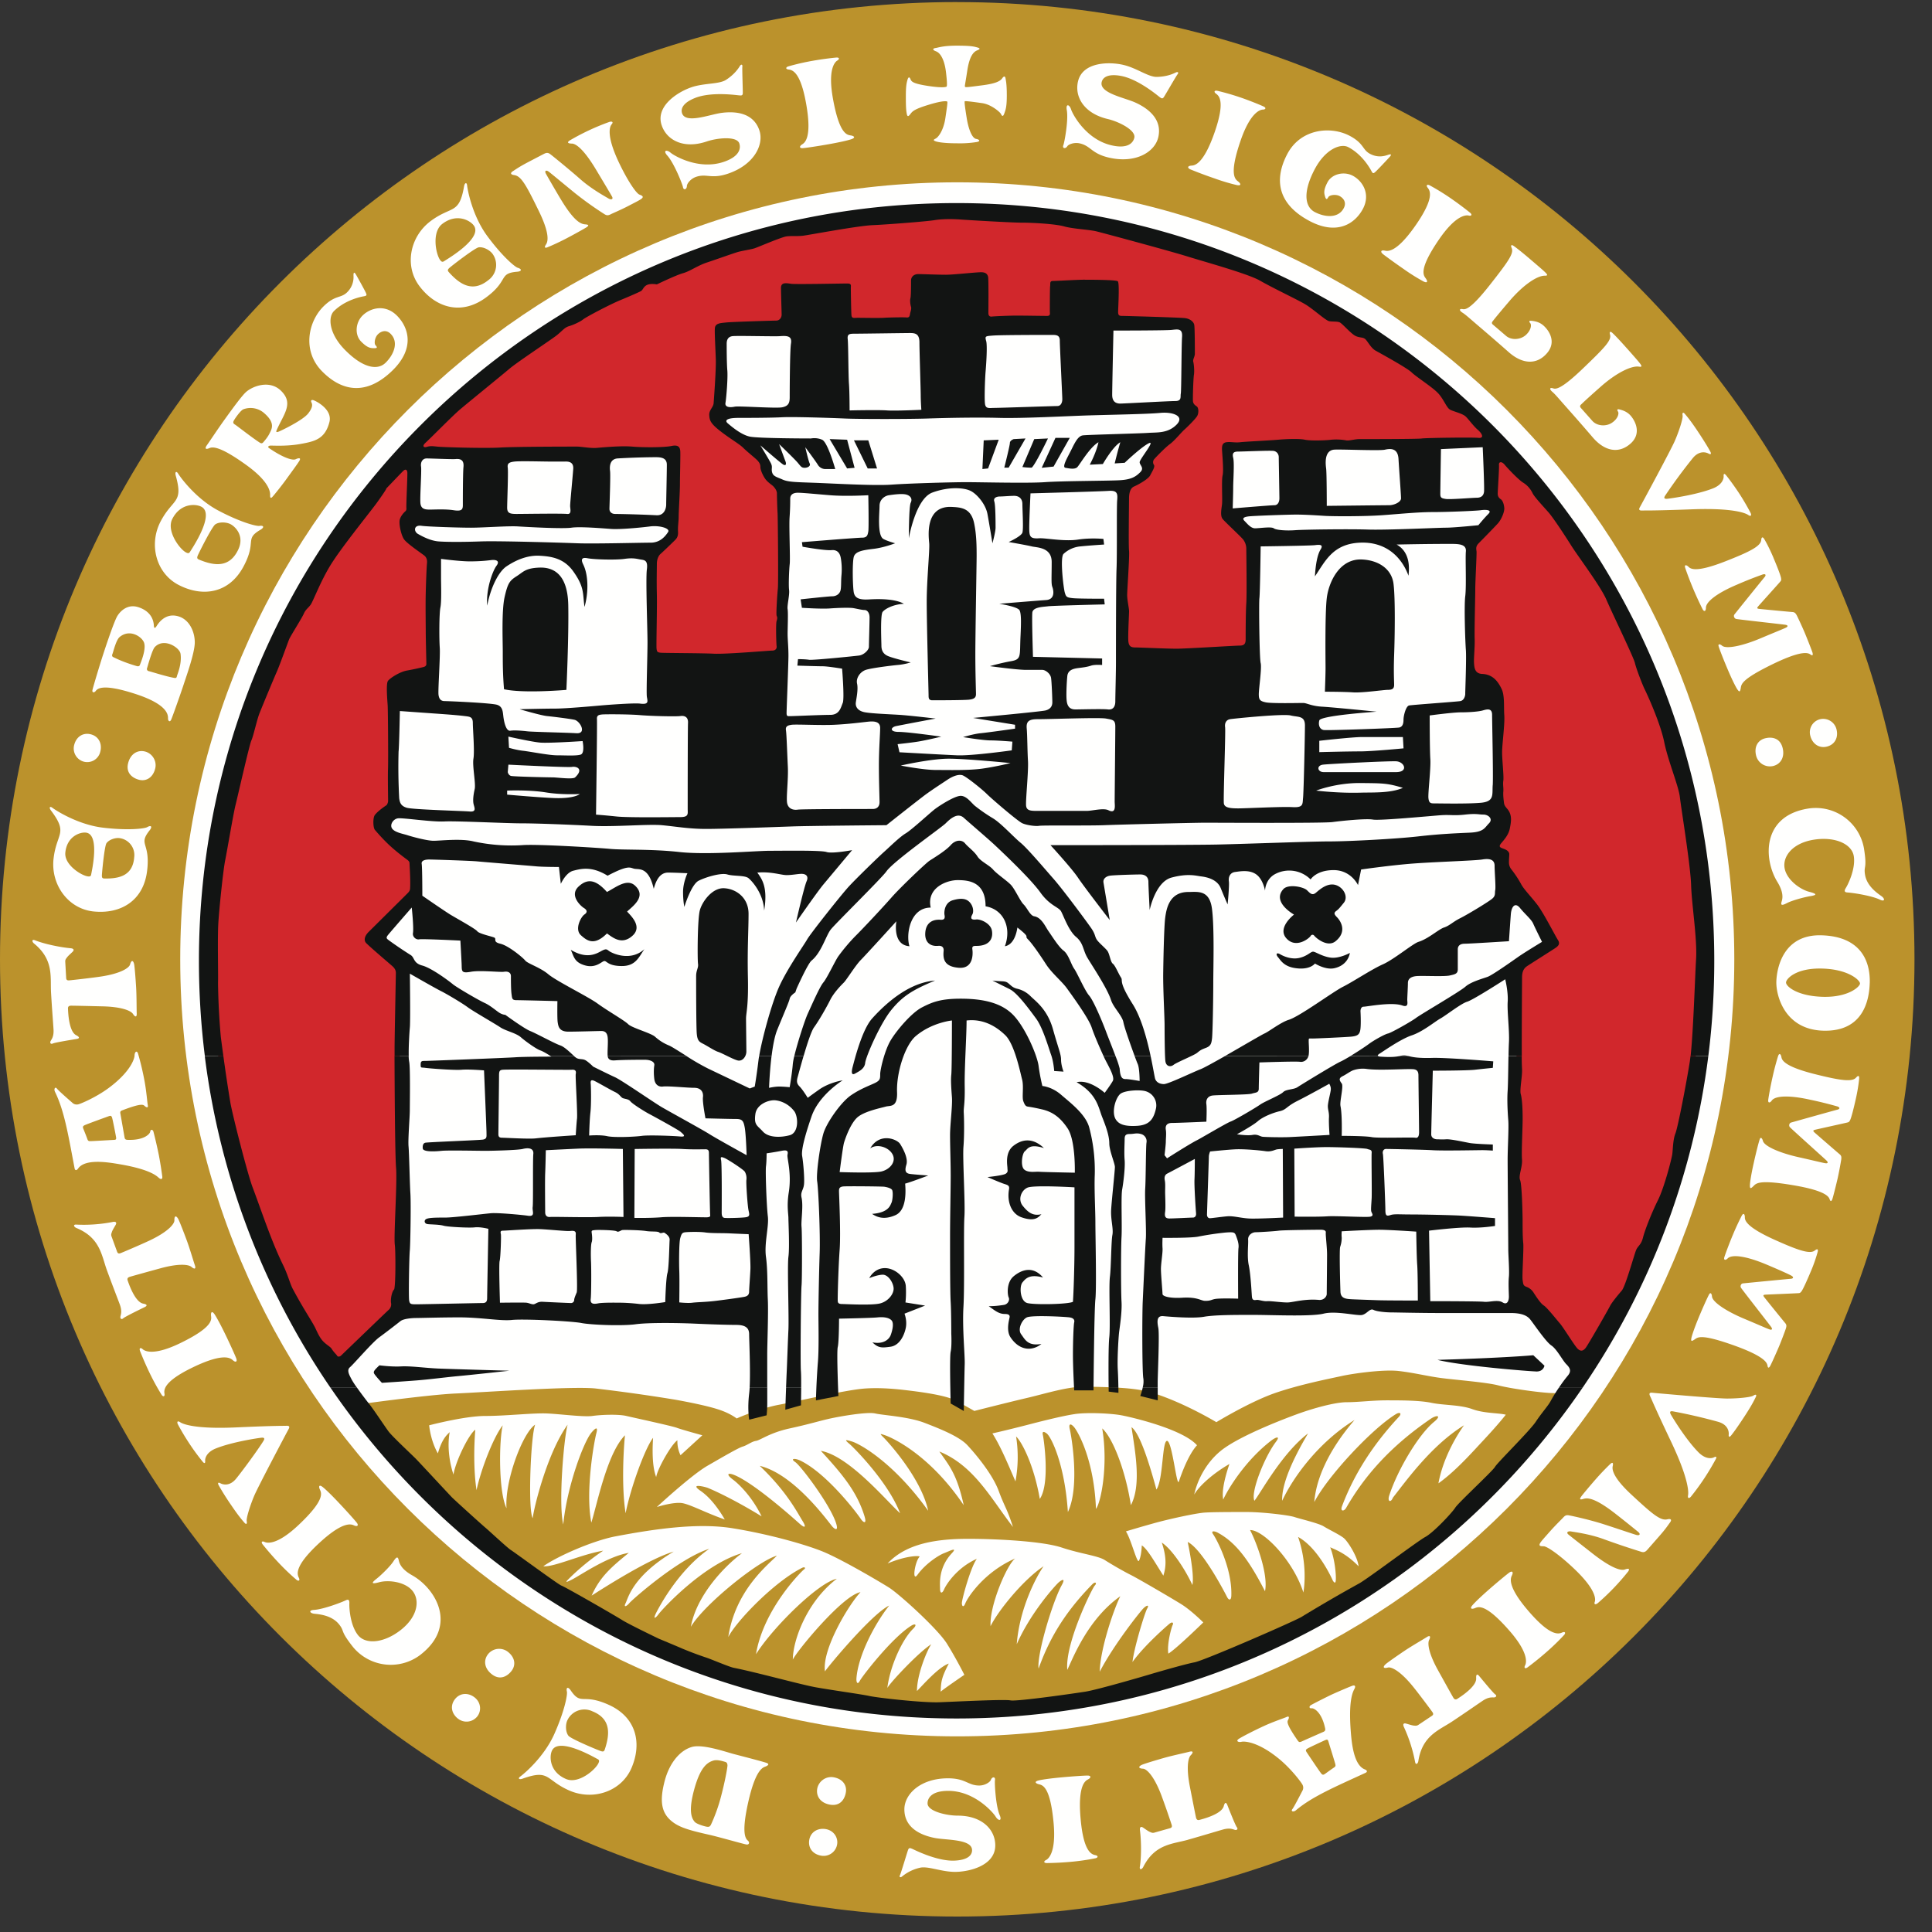
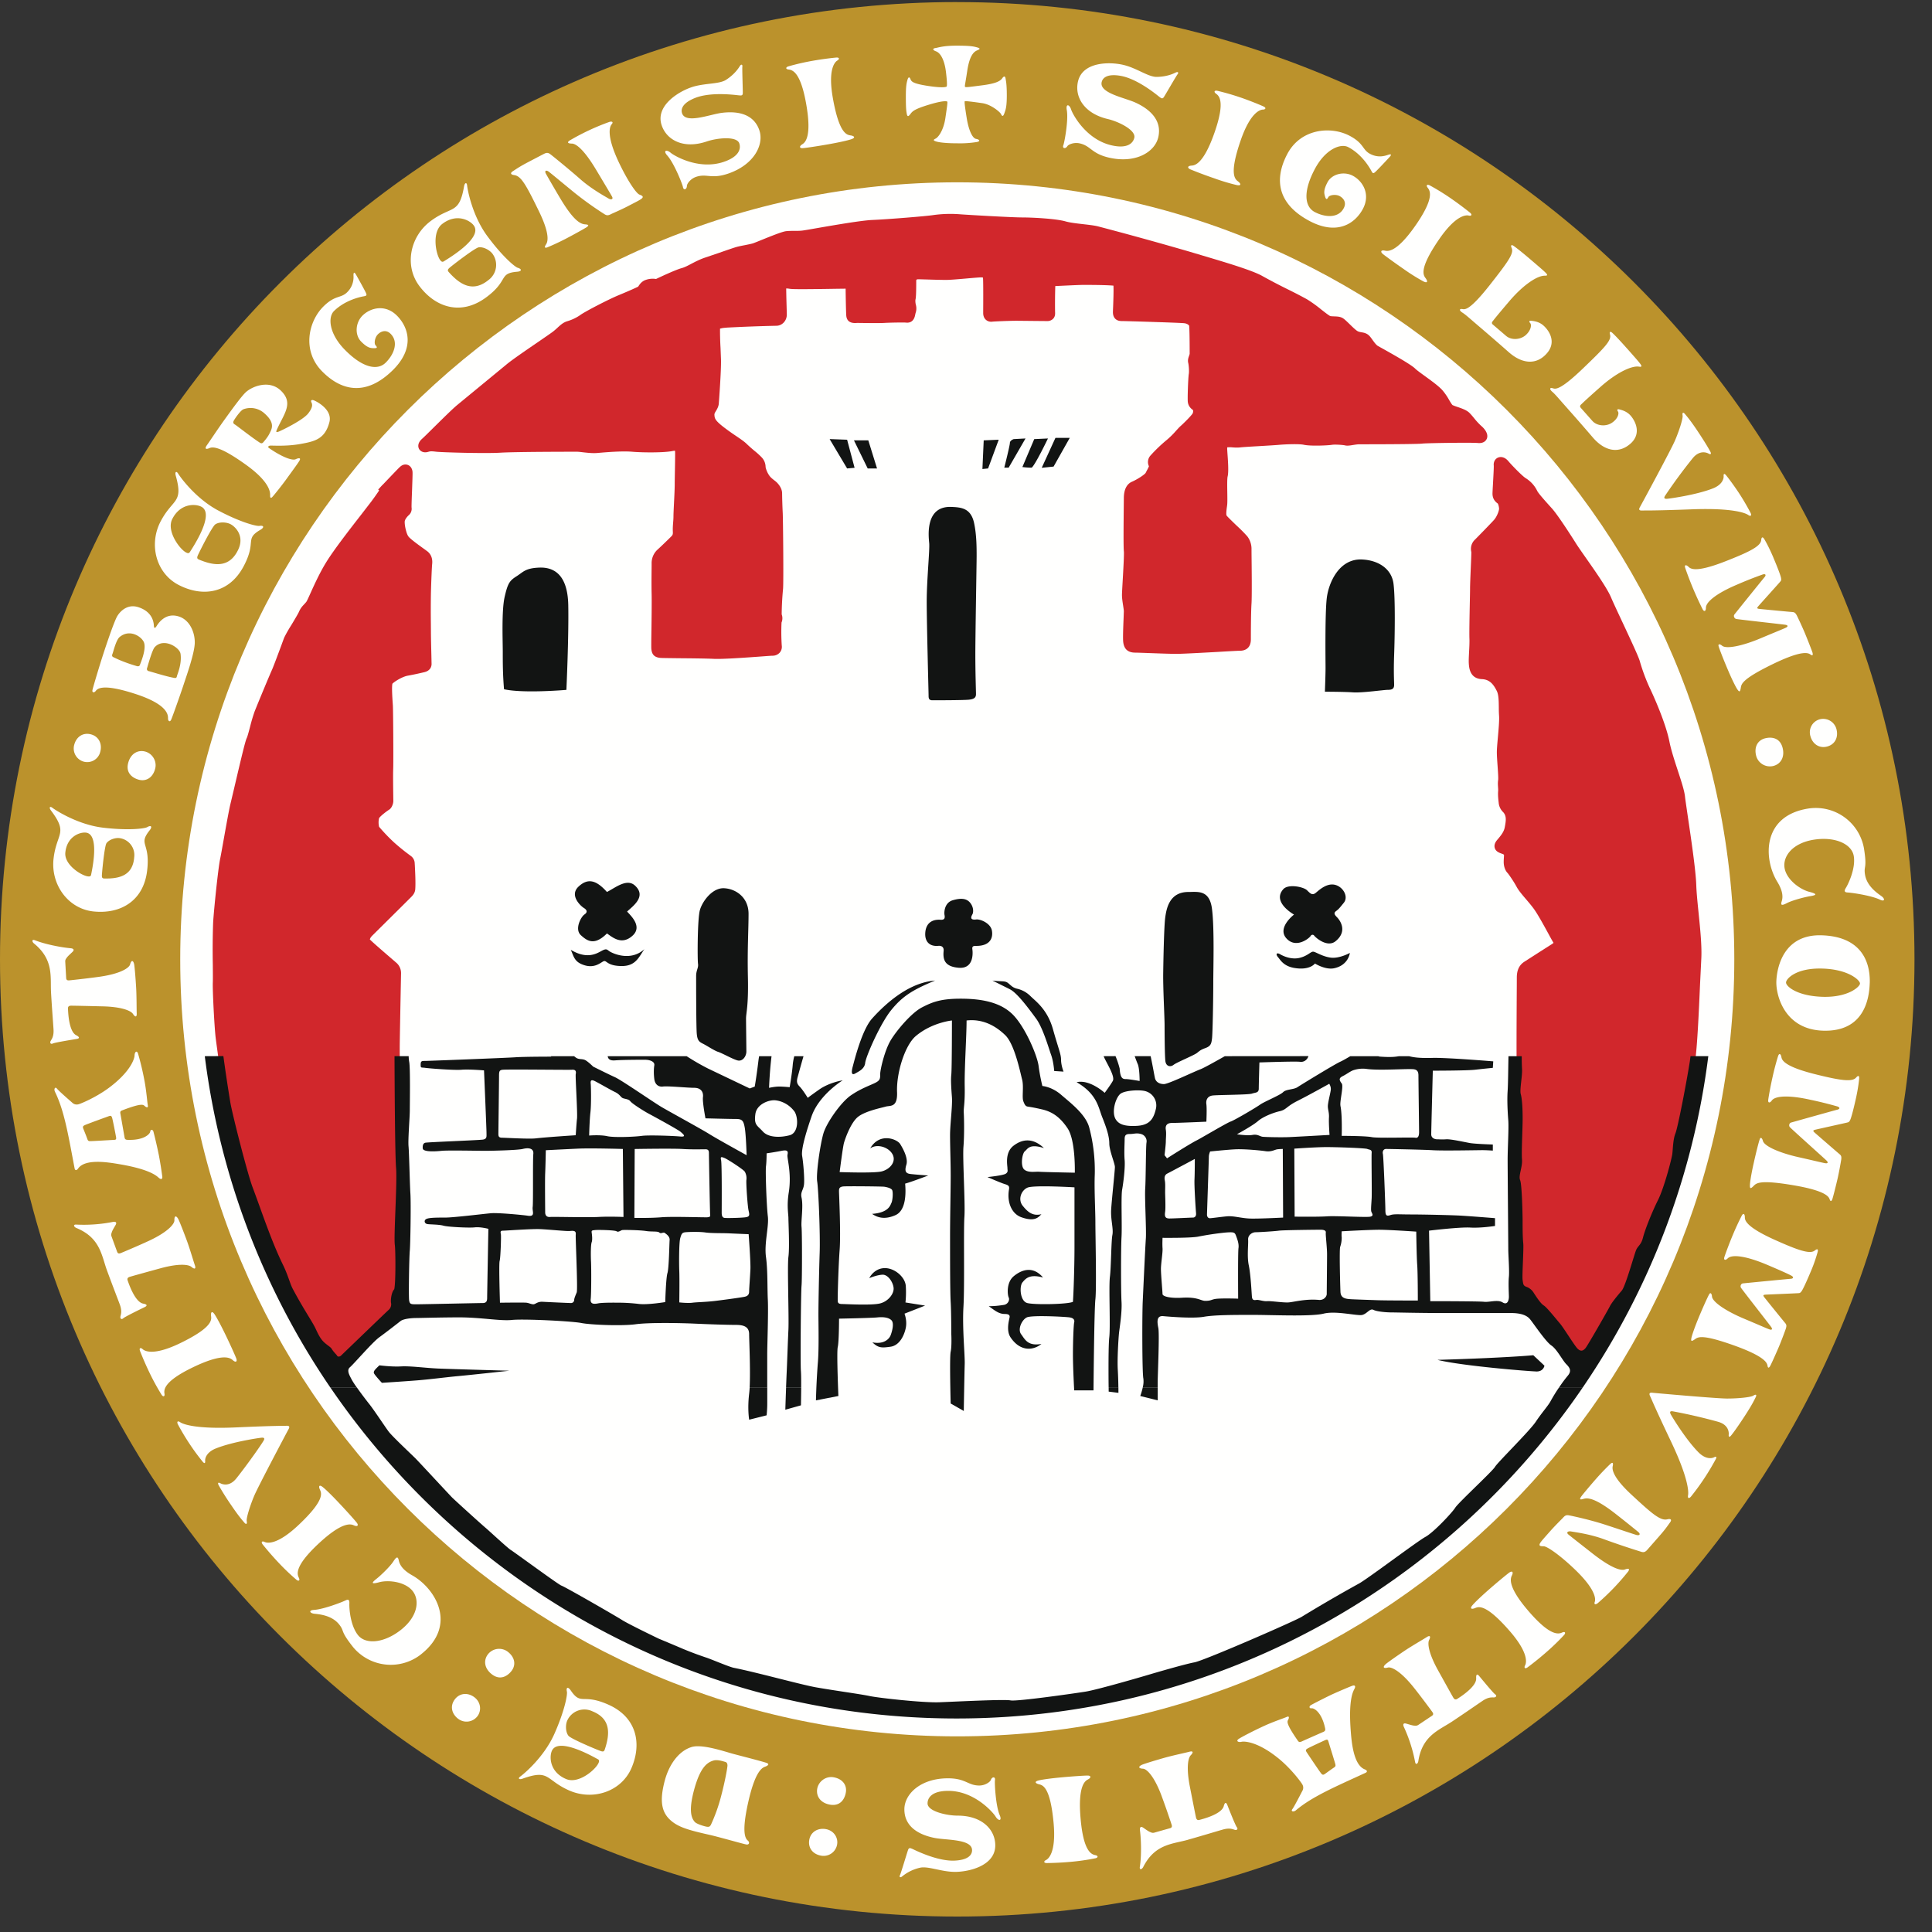
<svg xmlns="http://www.w3.org/2000/svg" width="60" height="60" viewBox="0 0 60 60">
  <rect x="0" y="0" width="60" height="60" fill="#333333" stroke="none" />
  <g fill="none" fill-rule="nonzero">
    <path fill="#FFFFFE" d="M.128 29.793C.128 13.456 13.37.213 29.708.213c16.335 0 29.578 13.243 29.578 29.58 0 16.336-13.243 29.579-29.579 29.579S.127 46.129.127 29.792" />
    <path fill="#BB922C" d="M29.728 53.924c-13.327 0-24.131-10.804-24.131-24.131S16.4 5.662 29.728 5.662 53.86 16.466 53.86 29.792c0 13.328-10.804 24.132-24.13 24.132zm0-53.86C13.31.065 0 13.375 0 29.794 0 46.21 13.31 59.52 29.728 59.52s29.728-13.31 29.728-29.728S46.146.065 29.728.065z" />
    <path fill="#FFFFFE" d="M2.305 23.131c.067-.254.275-.39.52-.325.244.065.354.296.289.54a.416.416 0 0 1-.505.31.425.425 0 0 1-.304-.525m23.2 34.499c-.26-.043-.414-.237-.373-.487.042-.25.262-.38.511-.339.25.042.39.263.355.474a.426.426 0 0 1-.493.352m31.528-34.985c.066.255-.047.476-.292.54-.245.064-.454-.083-.518-.327a.416.416 0 0 1 .287-.518.426.426 0 0 1 .523.305M8.365 13.472c-.048.1-.152.222-.191.266-.04.043-.072.032-.12 0-.263-.173-.701-.52-.757-.553-.056-.032-.07-.067-.027-.138.043-.072.2-.3.29-.337a.641.641 0 0 1 .662.136c.343.306.209.49.143.626zm1.371-1.043c-.059-.019-.09.007-.067.06.022.052.07.134-.097.35-.167.215-.843.537-.916.565-.082.03-.09.013-.056-.064.222-.497.53-.82.118-1.213-.351-.334-.873-.137-1.08.05-.133.12-.436.538-.658.846-.222.308-.479.699-.553.801-.074.103-.046.147.078.092.123-.055.387-.02 1.145.526s.741.87.739.94c-.003.07.017.108.07.05.054-.057.298-.361.44-.559.142-.197.345-.471.4-.564.055-.092-.018-.094-.116-.047-.103.049-.414-.06-.83-.348-.04-.027-.025-.065.03-.074.053-.009.489.03.936-.05.447-.08.773-.147.911-.681.104-.405-.435-.662-.494-.68zm-4.13 7.87c.048.322-.1.643-.11.694-.012.052-.024.07-.082.06-.251-.042-.745-.201-.786-.208-.04-.007-.08-.039-.061-.094.018-.056.156-.565.238-.653.285-.307.773.014.8.2zm-2.075.115c-.053-.023-.063-.051-.033-.121.018-.044.106-.416.215-.508.305-.256.664-.03.75.148.1.206-.098.656-.116.711-.01.034-.037.06-.1.042-.437-.128-.662-.248-.716-.272zm1.315-.947c-.037.049-.062.04-.067-.03-.005-.078-.019-.429-.481-.58-.343-.112-.566.132-.651.269-.086.135-.304.77-.434 1.169-.13.397-.327 1.06-.342 1.137-.015.077.044.086.09.04.046-.047.125-.287 1.253.082 1.101.36.995.715 1.005.78.01.064.06.1.099.011.04-.09.3-.823.39-1.1.091-.278.34-.975.341-1.292.002-.318-.157-.71-.512-.813-.44-.128-.654.277-.69.327zm1.055-2.33c-.028.047-.059.054-.125.019-.199-.105-.614-.665-.426-1.038.252-.497.725-.476.905-.38.436.23-.3 1.307-.354 1.4zm1.496-.065c-.27.565-.735.505-1.208.31-.06-.024-.078-.047-.052-.118.026-.071.448-.914.55-.98.13-.086.352-.069.475-.004.152.081.438.366.235.792zm-1.94-2.304c.245.868-.086.703-.465 1.417-.378.714-.152 1.616.558 1.982.752.388 1.565.257 2.008-.566.43-.797.02-.85.532-1.15.122-.071.108-.141-.036-.119-.089.014-.572-.105-1.278-.479-.705-.374-1.185-1.047-1.243-1.144-.06-.097-.106-.047-.076.059zM18.56 54.63c.048.024.058.055.027.123-.091.206-.62.66-1.005.497-.513-.216-.526-.69-.443-.876.2-.45 1.325.208 1.42.256zm-.17-1.487c.583.23.555.697.394 1.182-.02.062-.042.081-.114.06-.073-.02-.943-.383-1.017-.48-.094-.123-.093-.346-.036-.473a.583.583 0 0 1 .772-.29zm-2.163 2.096c.849-.305.708.037 1.446.364.74.328 1.623.038 1.938-.695.335-.778.147-1.579-.705-1.963-.825-.372-.85.04-1.184-.451-.08-.116-.149-.098-.116.044.02.088-.065.579-.389 1.308-.323.73-.961 1.256-1.054 1.321-.093.066-.04.109.064.072zM13.79 8.112c-.045.03-.077.023-.121-.037-.134-.181-.267-.865.065-1.12.441-.34.86-.116.98.048.293.396-.835 1.05-.924 1.109zm1.377.587c-.488.393-.881.138-1.223-.241-.044-.049-.05-.077.004-.13.054-.053.799-.63.92-.647.153-.02.346.09.429.203a.584.584 0 0 1-.13.815zm-.754-2.916c-.154.889-.382.597-1.031 1.077-.65.48-.836 1.392-.354 2.028.511.676 1.3.908 2.055.358.732-.534.386-.758.978-.807.14-.011.158-.08.018-.123-.086-.025-.47-.342-.945-.984-.474-.642-.616-1.457-.627-1.57-.011-.113-.075-.087-.094.021zM2.831 27.16c-.008.048-.032.065-.1.057-.203-.024-.74-.36-.702-.739.049-.504.457-.642.64-.62.445.052.178 1.206.162 1.302zm1.337-.54c-.042.57-.456.671-.92.663-.06-.001-.082-.015-.084-.084-.001-.068.079-.922.143-1.012.082-.115.275-.174.401-.159a.53.53 0 0 1 .46.593zm-2.584-1.448c.543.72.174.687.08 1.49-.094.802.445 1.56 1.239 1.644.842.088 1.551-.329 1.665-1.256.112-.899-.29-.8.08-1.265.088-.11.05-.17-.077-.097-.078.045-.571.11-1.364.017-.793-.093-1.485-.546-1.575-.615-.09-.07-.115-.006-.048.082zm20.582 29.501c.114-.031.277.022.342.04.066.016.078.05.084.102.007.052-.074.498-.193.95a5.218 5.218 0 0 1-.322.907c-.036.06-.057.065-.116.06-.06-.005-.322-.081-.384-.15-.104-.118-.201-.345-.015-1.02.187-.676.398-.832.604-.889zm-1.357 1.842c.246.228.562.318 1.218.466.303.068 1.08.292 1.158.302.078.01.107-.062.042-.12-.066-.057-.212-.206.01-1.194.243-1.084.483-1.081.552-1.114.069-.032.11-.072.018-.106s-.525-.147-1.015-.275c-.266-.07-.98-.321-1.315-.218-.4.123-.702.545-.835 1.055-.151.579-.114.942.167 1.204zM3.48 34.708c.022.065.11.524.12.582.017.086.01.107-.058.11-.069.003-.668.04-.74.039-.05 0-.07-.007-.092-.072-.022-.065-.093-.24-.115-.295-.029-.07-.028-.094.026-.124.053-.03.687-.258.734-.275.078-.03.103-.03.125.035zm.699-1.931c-.001.099-.122.508-.809 1.015-.399.294-.877.493-.944.505a.196.196 0 0 1-.166-.038c-.036-.032-.44-.382-.492-.452-.052-.069-.105.01-.06.101.29.59.41 1.33.608 2.372.014.076.062.077.11.009.22-.31.919-.196 1.283-.134.993.168 1.173.383 1.23.43.06.049.107.04.102-.038a11.78 11.78 0 0 0-.106-.664 14.39 14.39 0 0 0-.17-.74c-.024-.075-.092-.072-.099-.002-.006.07-.185.278-.704.258-.062-.003-.083-.02-.094-.077l-.126-.72c-.011-.056-.017-.092.047-.117.634-.243.66-.175.708-.134.047.04.111.068.093-.028-.018-.095-.04-.418-.1-.743a8.778 8.778 0 0 0-.204-.863c-.04-.112-.106-.04-.107.06zm36.419 21.53c.058-.037.482-.232.535-.256.08-.037.102-.036.121.03.02.066.2.64.216.708.01.049.01.07-.048.108-.058.037-.21.148-.258.182-.06.044-.085.05-.127.005-.042-.045-.416-.605-.444-.647-.047-.069-.053-.093.005-.13zm-2.043-.214c.097-.022.523-.004 1.18.541.381.317.689.733.717.796a.197.197 0 0 1 .003.17c-.023.042-.266.518-.32.585-.055.068.034.1.112.034.502-.422 1.192-.717 2.156-1.16.071-.032.06-.078-.018-.109-.352-.138-.41-.844-.438-1.212-.075-1.005.09-1.232.122-1.299.033-.068.013-.112-.062-.089-.075.024-.46.19-.619.262-.159.073-.61.302-.678.343-.067.042-.047.108.023.097.07-.01.314.113.42.622.012.06 0 .085-.053.11-.053.023-.614.27-.667.295-.053.024-.086.038-.126-.018-.388-.557-.328-.599-.3-.655.028-.055.039-.125-.05-.084-.088.04-.396.139-.697.277-.301.138-.691.338-.79.404-.097.067-.012.113.085.09zM1.586 30.84c-.03-.495.095-1.03-.53-1.539-.064-.052-.076-.143.033-.099.3.119.783.217 1.107.247.089.008.12.051.055.113-.064.063-.139.126-.174.176-.037.051-.055.072-.05.14l.028.496c.005.068.044.075.093.072.048-.003.657-.07.968-.116.657-.097.897-.28.923-.376.04-.149.1-.133.127-.008.016.077.046.456.062.728.016.272.013.711.018.79.007.125-.043.137-.116.025-.066-.102-.354-.223-.95-.236-.341-.008-.937-.023-.986-.02-.049.003-.085.025-.083.083.013.38.083.746.254.833.12.062.104.102.017.116-.087.015-.676.109-.742.142-.067.033-.1-.023-.064-.084.035-.06.099-.142.086-.356-.013-.214-.047-.631-.076-1.127m1.737 8.616c-.171-.466-.206-1.013-.951-1.32-.078-.032-.114-.115.003-.105a4.67 4.67 0 0 0 1.13-.083c.088-.018.13.015.086.093-.044.078-.097.16-.116.219-.02.059-.032.084-.008.148l.17.466c.024.064.064.06.11.043s.61-.256.894-.39c.601-.283.778-.527.775-.627-.004-.154.057-.155.12-.043.037.068.175.422.269.678.094.256.217.677.244.75.044.12-.001.145-.103.06-.093-.08-.404-.112-.978.047-.329.09-.904.249-.95.265-.045.017-.074.048-.055.104.122.36.295.69.484.724.133.024.128.067.049.107-.079.039-.616.298-.67.35-.054.05-.102.005-.085-.063.016-.068.053-.165-.02-.366-.074-.2-.227-.59-.398-1.057m33.57 17.68c-.479.134-1.027.127-1.39.847-.038.074-.123.105-.104-.011.052-.318.044-.812.003-1.134-.011-.089.025-.128.1-.079.074.05.151.109.209.133.057.025.081.038.147.02.065-.02.403-.114.477-.135.066-.019.065-.06.052-.106a25.78 25.78 0 0 0-.321-.92c-.236-.622-.466-.817-.566-.822-.154-.007-.151-.069-.035-.122.072-.033.436-.143.698-.217.262-.074.692-.165.766-.186.122-.035.144.012.051.107-.086.086-.142.394-.027.978.066.335.18.92.193.968.013.046.042.077.098.063.368-.094.71-.242.76-.427.034-.131.076-.123.11-.041.032.081.25.637.297.694.047.058-.002.102-.068.08-.067-.021-.16-.066-.367-.007-.206.058-.606.181-1.084.316m8.216-3.679c-.412.276-.936.438-1.06 1.235-.012.082-.084.138-.102.022a4.662 4.662 0 0 0-.347-1.08c-.038-.08-.016-.13.07-.105.087.024.179.056.24.062.063.005.09.01.147-.027l.413-.276c.056-.038.043-.076.016-.116-.027-.04-.393-.533-.59-.777-.416-.518-.694-.633-.791-.607-.149.04-.165-.019-.07-.105.058-.053.37-.27.596-.422.227-.151.607-.37.672-.414.105-.07.14-.032.08.087-.054.109-.012.418.277.939.166.298.454.82.481.86.027.041.064.061.114.03.32-.202.601-.448.59-.64-.007-.135.035-.14.092-.073.057.068.435.529.497.57.063.04.03.096-.04.096s-.173-.013-.35.106c-.179.12-.522.36-.935.635m10.359-22.944c.003-.117.316-.458 1.133-.432.817.025 1.167.367 1.164.465-.003.097-.364.436-1.162.412-.798-.025-1.139-.328-1.135-.445zm2.6.023c.021-.71-.297-1.451-1.493-1.488-1.197-.038-1.395 1.018-1.408 1.436-.013.419.246 1.488 1.452 1.526 1.206.037 1.43-.881 1.448-1.474zM16.413 5.029c.296-.154.405-.212.484-.252.078-.041.127-.034.181.003.055.037.65.524.94.781.356.315.788.547.874.6.085.053.165.033.113-.06-.051-.092-.331-.56-.486-.818-.436-.731-.67-.823-.759-.824-.088 0-.177-.023-.07-.095a7.285 7.285 0 0 1 1.227-.575c.084-.029.142-.003.08.07-.047.053-.19.302.21 1.158.279.594.553.99.651 1.026.099.036.14.069.062.131-.055.043-.193.111-.408.223-.24.125-.489.228-.534.252-.087.046-.132.047-.2.006a10.65 10.65 0 0 1-.932-.666c-.39-.318-.727-.6-.804-.657-.077-.058-.143-.034-.086.067.056.1.316.552.471.808.416.686.621.752.75.761.129.01.103.045.038.09-.065.044-.435.248-.653.361a7.437 7.437 0 0 1-.562.262c-.083.032-.101-.002-.046-.085.036-.054.167-.25-.218-1.038-.402-.824-.551-1.093-.77-1.121-.1-.013-.134-.06-.034-.123s.185-.13.481-.285m35.102 42.695l-.36.41c-.059.066-.107.078-.17.063a25.545 25.545 0 0 1-1.16-.39c-.444-.167-.93-.227-1.03-.246-.1-.018-.166.029-.085.096.082.068.511.403.748.589.671.525.923.527 1.005.496.083-.031.174-.043.1.063a7.268 7.268 0 0 1-.938.978c-.068.057-.13.054-.098-.036.023-.066.066-.35-.615-1.004-.473-.454-.872-.726-.976-.723-.105.002-.155-.014-.105-.1.035-.06.14-.173.3-.355.18-.204.374-.39.408-.428.065-.074.106-.091.183-.077.078.013.631.13 1.11.285.48.156.894.298.987.324.093.026.145-.02.057-.094a40.77 40.77 0 0 0-.732-.584c-.634-.49-.85-.478-.973-.44-.124.037-.112-.004-.068-.07.045-.065.317-.388.48-.572.162-.185.363-.386.429-.446s.095-.036.074.062c-.014.063-.066.293.577.89.671.623.908.82 1.121.768.1-.024.148.008.077.103-.07.094-.125.188-.346.438m-38.436 3.65a1.52 1.52 0 0 1-2.116-.225c-.417-.526-.25-.472-.431-.701-.23-.29-.635-.317-.772-.332-.137-.016-.188-.108-.007-.119.264-.016.793-.207.99-.3.084-.04.112-.002.107.102-.007.14.026.675.267.98.242.305.817.247 1.336-.164.519-.41.591-.915.361-1.205-.23-.29-.749-.35-1.035-.273-.286.078-.222.002-.085-.107.138-.108.419-.38.52-.535.1-.155.143-.164.17-.036.027.128.111.292.417.464.716.402 1.422 1.544.278 2.45m43.072-26.262a1.52 1.52 0 0 1 1.735 1.23c.107.663-.013.534.034.823.058.365.4.586.511.667.112.08.111.185-.052.107-.239-.116-.793-.207-1.011-.222-.092-.007-.098-.054-.043-.141.075-.12.308-.602.246-.987-.062-.384-.592-.614-1.245-.51-.654.106-.963.51-.905.876.059.365.483.671.77.743.288.073.195.107.022.135-.173.028-.551.128-.715.213-.164.086-.205.073-.166-.052.04-.124.046-.31-.137-.609-.428-.7-.486-2.041.956-2.273M21.47 2.711c.405-.137.858-.09 1.077-.231.27-.174.39-.364.43-.429.04-.065.086-.05.078.015-.01.065.016.745.013.828-.002.083-.058.071-.11.068-.053-.002-.853-.125-1.371.08-.363.144-.452.323-.406.472.109.345.864.037 1.24-.01.581-.072 1.008.09 1.161.542.153.451-.17 1.075-.972 1.347-.525.178-.66-.013-.994.1-.175.06-.284.216-.284.282-.001.109-.104.149-.123.032-.013-.078-.272-.74-.486-.977-.14-.156-.025-.196.105-.086.11.094.874.546 1.648.283.48-.162.54-.409.483-.575-.078-.23-.675-.171-1.007-.06-.72.246-1.246-.038-1.403-.5-.204-.602.515-1.043.92-1.18m13.415-.697c.417.097.777.377 1.037.373.321-.004.524-.102.592-.136.068-.034.1.003.058.054-.042.05-.38.64-.427.71-.046.068-.087.029-.13-.001-.043-.03-.657-.558-1.205-.658-.384-.07-.554.035-.594.186-.09.35.713.488 1.058.648.53.246.807.61.698 1.073-.109.465-.713.823-1.537.63-.54-.127-.554-.36-.897-.44-.18-.043-.355.031-.39.087-.059.093-.167.071-.122-.038.03-.073.162-.772.105-1.085-.037-.207.082-.18.134-.019.044.14.453.927 1.25 1.113.492.116.673-.061.713-.232.056-.237-.482-.503-.823-.583-.741-.174-1.037-.692-.926-1.167.146-.62.99-.613 1.406-.515m-5.226 56.118c-.429 0-.842-.19-1.095-.127a1.332 1.332 0 0 0-.546.268c-.058.049-.097.02-.068-.039.03-.058.224-.71.253-.788.03-.078.078-.049.127-.03.049.02.768.394 1.324.366.39-.02.532-.16.535-.317.009-.362-.806-.312-1.177-.39-.573-.118-.925-.408-.925-.885 0-.477.506-.964 1.353-.964.555 0 .62.224.973.224.185 0 .339-.112.36-.175.036-.103.147-.107.127.01-.013.077.02.788.146 1.08.084.193-.039.195-.126.049-.075-.125-.653-.798-1.47-.798-.507 0-.643.214-.643.39 0 .242.585.379.935.379.761 0 1.168.437 1.168.924 0 .637-.823.823-1.251.823m.051-56.715c.429 0 .526.024.633.053.107.03.102.054.005.093-.114.045-.239.18-.307.628-.068.447-.087.486-.068.506.02.02.156 0 .535-.049.38-.049.548-.116.619-.219.053-.078.092-.063.102.005.01.068.039.16.039.53s-.04.453-.078.56c-.04.107-.068.088-.107.01-.03-.058-.302-.292-.575-.331-.272-.039-.53-.073-.545-.058-.014.014 0 .146.059.515.058.37.175.633.292.653.117.02.136.078.02.097a3.32 3.32 0 0 1-.614.039c-.36 0-.565-.03-.652-.058-.088-.03-.088-.05-.01-.088.078-.039.243-.243.302-.633.058-.39.073-.501.058-.516-.014-.014-.126-.039-.574.098-.448.136-.506.204-.565.282-.058.078-.097.107-.117 0-.02-.107-.029-.204-.029-.535 0-.322.02-.41.049-.516.03-.108.068-.098.097-.02.03.078.098.136.545.205.448.068.56.034.575.019.014-.015.02-.117-.02-.448-.039-.33-.147-.586-.311-.647-.132-.049-.088-.093-.01-.102.078-.01.224-.073.652-.073m-4.494.474c.364-.065.675-.097.752-.104.107-.01.108.05.037.092-.072.043-.3.261-.138 1.172.203 1.14.45 1.136.561 1.155.113.02.142.074.011.117-.13.043-.387.099-.713.157-.326.058-.7.114-.79.12-.097.008-.127-.046-.03-.113.061-.042.328-.157.13-1.269-.173-.978-.422-1.046-.544-1.06-.1-.011-.092-.072-.008-.097.085-.025.368-.105.732-.17M4.655 42.655a9.721 9.721 0 0 1-.305-.696c-.038-.1.02-.117.08-.06.06.057.332.218 1.164-.185 1.043-.505.972-.74.96-.854-.011-.114.033-.157.11-.043.076.115.2.347.344.645.144.298.3.643.33.727.034.092-.01.135-.1.06-.058-.048-.24-.274-1.257.219-.894.433-.892.69-.873.811.017.1-.045.108-.091.034a7.054 7.054 0 0 1-.362-.658M8.66 48.54a9.856 9.856 0 0 1-.5-.573c-.066-.084-.016-.117.058-.08.075.036.383.107 1.055-.528.843-.794.705-.998.66-1.103-.046-.104-.016-.159.091-.073.108.086.295.27.522.512.227.24.479.522.534.594.06.077.03.131-.079.087-.068-.028-.31-.189-1.132.586-.723.682-.644.926-.588 1.036.045.091-.01.117-.078.06a7.098 7.098 0 0 1-.543-.518m24.613 9.279a9.72 9.72 0 0 1-.76.04c-.107 0-.103-.058-.028-.094.075-.037.32-.235.235-1.156-.107-1.154-.353-1.17-.463-1.199-.11-.029-.135-.085-.001-.117s.395-.066.724-.097c.33-.03.707-.055.797-.054.098 0 .123.057.02.115-.064.037-.34.13-.235 1.254.091.99.333 1.078.454 1.102.1.02.086.08 0 .098a7.094 7.094 0 0 1-.743.108m14.76-6.518a9.664 9.664 0 0 1-.59.478c-.087.063-.119.013-.08-.06.04-.074.123-.379-.486-1.075-.762-.872-.971-.74-1.077-.7-.107.041-.16.01-.07-.094s.281-.285.53-.503c.25-.218.54-.458.614-.51.08-.057.133-.026.084.081-.03.068-.2.304.544 1.154.654.748.901.678 1.013.627.093-.042.117.015.057.08-.06.065-.26.279-.539.522M45.042 6.15c.305.21.549.404.61.454.082.068.04.11-.04.09-.08-.02-.397-.023-.92.739-.656.955-.477 1.125-.411 1.217.066.093.05.152-.075.09a6.253 6.253 0 0 1-.618-.388c-.272-.188-.578-.41-.647-.468-.074-.064-.057-.123.058-.102.073.013.344.118.984-.813.562-.819.433-1.041.356-1.137-.064-.08-.015-.116.063-.075.078.042.335.183.64.393m-6.514-3.122c.35.121.637.244.707.276.099.044.07.097-.013.099-.083.002-.389.081-.691.955-.379 1.095-.162 1.212-.073 1.283.088.072.088.134-.047.107a6.26 6.26 0 0 1-.7-.21 13.4 13.4 0 0 1-.748-.28c-.089-.041-.088-.103.029-.114.074-.007.363.023.732-1.044.325-.939.142-1.12.041-1.19-.082-.06-.045-.11.042-.09.085.02.37.088.72.208M9.997 11.526c-.62-.633-.425-1.546.055-2.016.362-.354.53-.24.726-.431a.654.654 0 0 0 .2-.516c-.003-.1.02-.136.082-.027.05.086.256.457.298.547.04.086.035.102-.067.12-.095.017-.57.114-.917.455-.195.19-.159.7.332 1.201.551.563 1.012.658 1.269.406.257-.252.413-.636.16-.894-.142-.146-.301-.085-.398.01-.098.096-.127.288-.073.344.068.07.044.093-.063.088-.09-.003-.189-.005-.387-.207-.204-.208-.176-.59.047-.808.25-.245.712-.358 1.073.011s.554 1.01-.141 1.692c-.814.797-1.576.658-2.196.025m29.982-6.745c.413-.783 1.343-.876 1.937-.563.448.237.39.433.632.56.24.127.441.071.552.033.095-.033.136-.022.051.07-.067.073-.357.383-.43.45-.07.065-.086.065-.134-.027-.045-.084-.283-.507-.714-.734-.24-.127-.715.063-1.042.683-.368.697-.318 1.164 0 1.332.32.168.733.199.9-.12.096-.18-.01-.313-.13-.377-.121-.063-.313-.033-.35.036-.045.086-.075.07-.104-.033-.023-.086-.052-.182.08-.431.136-.258.508-.348.784-.203.31.164.557.57.317 1.026-.241.456-.794.836-1.655.382-1.007-.532-1.108-1.3-.694-2.084m10.55 6.041c.239.27.368.415.418.487.051.072.034.09-.049.077-.219-.034-.68.173-1.196.631-.532.471-.562.511-.598.543-.037.033-.046.066-.01.107l.358.404c.142.16.423.184.61.057.187-.126.224-.29.186-.347-.037-.057-.022-.084.046-.066.068.018.224.055.344.19.142.16.356.555-.001.872-.357.316-.794.248-1.174-.195-.38-.444-.749-.859-.897-1.026-.149-.168-.274-.318-.356-.387-.102-.086-.081-.143.02-.11.079.026.224.062.934-.62.71-.68.887-.877.836-1.052-.024-.08.006-.11.072-.05.065.058.218.216.456.485m-3-2.767c.274.234.422.36.483.425.06.064.045.083-.039.082-.221-.003-.649.265-1.097.79-.461.541-.486.585-.517.622-.032.037-.036.072.005.106l.41.351c.164.14.445.124.613-.027.167-.152.182-.319.136-.37-.045-.052-.033-.08.036-.072.07.008.23.023.367.14.163.14.43.501.12.864s-.752.356-1.19-.03c-.438-.387-.86-.747-1.03-.892-.17-.146-.315-.277-.406-.334-.113-.071-.1-.13.004-.111.082.014.23.03.84-.743.608-.773.756-.992.681-1.159-.034-.076-.008-.11.064-.06.073.05.246.184.52.418M7.187 46.754a8.048 8.048 0 0 1-.397-.63c-.041-.079-.003-.093.054-.06.057.032.278.116.49-.144.212-.261.7-.928.85-1.175.046-.075.02-.102-.058-.096-.079.006-.908.127-1.425.335-.289.117-.335.304-.33.382.007.078-.02.09-.067.04a6.788 6.788 0 0 1-.4-.54 7.565 7.565 0 0 1-.377-.627c-.041-.078-.017-.129.07-.07.086.059.476.218 1.742.16 1.266-.057 1.439-.045 1.552-.05.113-.007.103.047.071.104-.032.057-.935 1.761-1.063 2.06-.127.297-.254.7-.237.795.017.094-.016.116-.073.049-.057-.067-.167-.187-.402-.533m47.002-2.785c-.228.35-.37.542-.427.61-.056.069-.083.04-.075-.026.007-.065 0-.302-.323-.396a16.744 16.744 0 0 0-1.413-.327c-.087-.013-.101.02-.066.09.036.07.47.788.863 1.183.219.221.41.192.48.156.069-.036.09-.016.062.046a7.59 7.59 0 0 1-.773 1.17c-.056.068-.113.066-.093-.037.02-.103.016-.524-.528-1.668-.544-1.145-.6-1.309-.65-1.41-.05-.103.005-.114.07-.107.064.008 1.986.179 2.31.18.324.002.745-.037.825-.09.08-.052.113-.03.074.048-.04.08-.107.227-.336.578m-1.464-30.574c.232.348.351.555.392.633.04.079.002.092-.054.06-.057-.033-.278-.12-.492.139a16.78 16.78 0 0 0-.86 1.168c-.047.074-.021.1.057.096.079-.006.909-.119 1.428-.323.29-.114.338-.3.333-.379-.006-.078.021-.09.067-.039s.218.276.396.543c.178.268.331.552.371.63.04.078.016.13-.07.07-.086-.06-.475-.222-1.741-.176-1.266.047-1.44.033-1.553.038-.113.005-.102-.049-.07-.106.033-.056.951-1.753 1.081-2.05.13-.296.26-.698.245-.793-.016-.094.016-.116.073-.048.056.067.165.188.397.537m3.51 26.094c-.132.314-.246.562-.29.617-.045.056-.054.052-.119.056-.065.005-.935.041-1 .045-.076.006-.075.027-.034.081.031.042.604.75.647.799.042.05.049.084.024.168-.02.066-.151.412-.212.556-.06.143-.242.553-.277.612-.035.059-.067.072-.08.003-.014-.07-.008-.272-1.036-.64-1.028-.367-1.126-.26-1.23-.188-.104.072-.115.047-.102-.032.012-.08.1-.339.242-.68.143-.34.261-.597.308-.684.046-.085.086-.019.091.06.012.174.45.463.998.692.547.23.715.308.798.335.056.018.096-.002.043-.077-.052-.075-.851-1.094-.936-1.216-.036-.052-.002-.133.058-.139.113-.012 1.398-.137 1.485-.143.087-.006.097-.054.02-.097-.077-.043-.36-.172-.783-.35-.646-.27-1.066-.314-1.193-.188-.074.074-.134.055-.105-.039.029-.093.147-.413.26-.682a8.28 8.28 0 0 1 .278-.601c.047-.086.087-.07.097.02.008.069-.082.27.913.72.771.347 1.117.457 1.261.338.075-.06.108-.044.09.037a4.689 4.689 0 0 1-.216.617m1.398-5.358c-.074.333-.144.597-.178.659-.033.062-.043.06-.106.076-.064.015-.914.203-.977.219-.075.018-.07.04-.02.086.039.035.726.631.777.673.05.041.063.074.053.162a11.27 11.27 0 0 1-.111.583c-.034.152-.142.587-.166.651-.024.064-.054.083-.079.017-.025-.065-.054-.266-1.131-.448-1.076-.182-1.154-.06-1.244.03-.09.09-.104.066-.106-.014-.002-.08.038-.35.12-.712.08-.36.152-.634.183-.727.03-.093.081-.033.1.043.042.169.524.377 1.103.507.58.13.758.178.845.19.058.008.094-.02.029-.083-.065-.065-1.03-.928-1.135-1.034-.044-.045-.025-.13.033-.147.11-.031 1.353-.38 1.437-.4.085-.021.086-.07.003-.1a12.058 12.058 0 0 0-.832-.206c-.684-.154-1.104-.124-1.207.023-.06.085-.122.077-.11-.02.011-.097.072-.433.136-.718a8.22 8.22 0 0 1 .169-.64c.03-.093.073-.084.099.002.02.067-.034.282 1.024.55.82.207 1.18.254 1.301.112.063-.072.1-.062.095.021-.003.06-.03.313-.105.645m-2.558-16.81c.133.313.23.568.238.638.009.07 0 .074-.043.124-.042.05-.625.697-.667.747-.05.057-.033.072.034.08.052.007.958.093 1.023.097.065.004.095.023.138.1.033.06.188.396.248.54.06.143.226.56.244.626.017.067.004.099-.054.06-.06-.039-.2-.185-1.182.292-.981.478-.973.623-.994.748-.021.125-.047.115-.095.05-.049-.064-.172-.307-.316-.648-.144-.34-.245-.605-.274-.698-.029-.094.047-.075.106-.024.133.113.646.002 1.193-.229.547-.23.72-.296.798-.336.052-.028.066-.07-.025-.085-.09-.014-1.377-.156-1.524-.18-.062-.012-.096-.092-.059-.14.07-.089.88-1.095.937-1.161.056-.066.028-.107-.056-.082a12.07 12.07 0 0 0-.797.315c-.645.272-.97.542-.969.72.001.105-.054.134-.101.049a10.453 10.453 0 0 1-.541-1.283c-.03-.093.011-.11.082-.056.055.043.136.249 1.152-.148.79-.308 1.109-.478 1.125-.665.008-.095.044-.108.09-.038.032.05.157.272.29.586M3.981 23.693c.077-.291.301-.413.527-.353.226.06.373.3.31.536-.074.282-.286.397-.503.34-.216-.058-.414-.221-.334-.523m10.245 29.684c-.208-.161-.253-.405-.099-.605.155-.201.41-.213.61-.059.2.155.22.416.09.586a.426.426 0 0 1-.6.078m1.05-1.379c-.24-.184-.266-.438-.123-.623a.442.442 0 0 1 .614-.08c.232.179.256.418.119.596-.137.177-.364.297-.61.107m10.504 4.048c-.298-.05-.44-.261-.402-.492.04-.23.265-.4.505-.36.288.049.422.25.385.47-.037.22-.18.433-.488.382M55.359 23.22c.077.292-.058.508-.284.567a.442.442 0 0 1-.535-.312c-.074-.283.054-.487.27-.544.217-.057.47-.013.549.289" />
-     <path fill="#BB922C" d="M45.854 44.961c-.252.271-.717.775-1.182 1.105.155-.853.639-1.589.794-1.802-1.007.62-1.782 1.705-2.208 2.247-.058.155-.175.136-.117-.058.272-.833.924-1.91 1.395-2.296.245-.2.092-.23-.116-.087-1.26.864-2.053 1.782-2.615 2.76-.066.113-.191.115-.126-.057.387-1.027.988-1.938 1.763-2.77.103-.11.032-.16-.087-.088-.737.446-2.122 1.928-2.538 2.732.048-.659.397-1.56 1.25-2.548-1.114.688-1.899 1.763-2.248 2.509-.02-.494.3-1.24.804-2.092-.814.62-1.472 1.85-1.666 2.092-.126-.252.31-1.356.668-1.83.15-.198-.003-.148-.145-.04-.804.62-1.336 1.492-1.491 1.831-.068-.32.125-.91.193-1.104-.503.29-.94.678-1.094.95.067-.33.3-.93.823-1.357.525-.428 1.802-.93 2.325-1.123.523-.194 1.22-.388 1.588-.388.368 0 .794-.058 1.24-.058.446 0 1.027 0 1.395.078.368.077.891.058 1.259.193.368.136.813.117 1.046.175-.29.368-.659.755-.91 1.026zm-4.369 4.107c-.01.174-.097.01-.097.01s-.435-.998-1.075-1.347c.29.833.194 1.56.165 1.725-.31-.979-1.24-1.947-1.656-1.938.213.407.571 1.395.464 1.899-.523-1.017-.93-1.53-1.472-1.821-.076-.041-.232-.078-.135.058.096.136.59 1.046.561 1.899-.004.156-.077.154-.135.038-.058-.116-.765-1.482-1.22-1.704.125.6.193 1.123.145 1.336-.184-.407-.6-1.085-.95-1.317.175.513.117.813.049 1.027-.29-.456-.494-.824-.669-.94-.01.174-.029.358-.087.475-.058.116-.232-.63-.406-.91.232-.069.387-.117.871-.253.485-.135 1.298-.31 1.57-.33.27-.018.832-.018 1.317-.018.484 0 1.298.097 1.472.155.174.058.756.193.91.29.155.097.504.262.63.368.126.107.426.581.455.872-.397-.407-.716-.513-.881-.59.145.377.184.842.174 1.016zm-5.201 2.286c-.049-.31.106-.843.135-.891.03-.049 0-.116-.096-.039-.097.078-.804.697-1.153 1.192.048-.436.378-1.521.455-1.657.078-.135-.02-.106-.116-.01-.097.097-.91 1.114-1.356 1.967.02-.756.465-2.005.64-2.344-1.028.726-1.483 1.956-1.647 2.286-.078-.814.774-2.538.852-2.616.077-.077.023-.141-.078-.038-.93.95-1.365 1.782-1.666 2.615-.058-.426.429-2.064.717-2.586.155-.281-.048-.136-.116-.068-.148.148-.862.95-1.279 1.898.088-1.152.64-2.15.833-2.421-.63.416-1.414 1.385-1.646 1.86-.039-.64.513-1.918.765-2.102-.978.426-1.483 1.223-1.55 1.395-.048.126-.106.106-.106-.01 0-.116.27-1.114.465-1.375-.63.28-.96.813-1.017.949-.058.135-.126.135-.126-.02 0-.154-.058-.649.368-1.104.196-.21-.087-.058-.242 0s-.562.31-.824.668c-.184.254-.082-.41.059-.552.048-.048-.398-.048-.989.204.591-.64 1.57-.765 2.5-.765.93 0 2.324.077 2.905.27.581.194 1.124.253 1.337.388.213.136.581.349.813.465.233.117 1.26.717 1.57.91.31.194.678.563.678.563s-.862.842-1.085.968zm-7.071 1.182c.01-.349.049-.475.252-.872-.32.106-.823.688-.988.852 0-.513.31-1.259.445-1.453-.397.252-1.259 1.173-1.365 1.357.087-.688.465-1.511.804-1.84.123-.12.072-.176-.068-.088-.61.388-1.511 1.56-1.589 1.705-.077.145-.115.04-.106-.078.053-.708.571-1.695 1.017-2.257-.533.253-1.88 1.87-1.995 2.044-.097-.688.745-2.082 1.104-2.46-.552.097-1.957 1.802-2.102 2.092 0-.581.426-1.792 1.366-2.508-.572.116-1.986 1.51-2.51 2.343.233-1.414 1.434-2.595 1.492-2.634.059-.039.025-.09-.058-.049-.871.437-2.043 1.657-2.295 2.15.223-1.462 1.24-2.246 1.51-2.527-.57.155-2.256 1.51-2.672 2.208.174-.959 1.017-1.86 1.588-2.286-1.201.349-2.48 1.744-2.586 1.889-.107.145-.194.184-.068-.058s.707-1.317 1.637-1.966c-.95.3-2.402 1.588-2.48 1.685-.077.097-.193.155-.116 0 .078-.155.213-.833 1.492-1.598-.775.223-2.257 1.181-2.548 1.366.262-.591.62-.892 1.153-1.327-.649.106-1.472.677-1.753.823-.28.145-.184.058-.068-.058a7.243 7.243 0 0 1 1.027-.833c-.688.116-1.52.513-1.86.484.417-.3 1.53-.794 2.247-.93 1.202-.227 2.538-.426 3.623-.252 1.085.174 2.208.485 2.79.717.58.233 1.762.93 2.072 1.124.31.193 1.511 1.278 1.802 1.743.29.465.542.969.542.969s-.61.416-.736.523zM16.62 44.244c-.387.252-.949 1.744-.89 2.596-.253-.523-.233-2.111-.117-2.576-.29.368-.678 1.375-.814 2.014-.097-.639-.077-1.414-.038-1.878-.214.155-.62 1.007-.678 1.394-.136-.406-.194-.91-.117-1.317-.174.155-.27.33-.368.659-.232-.407-.27-.872-.27-.872s1.103-.29 1.743-.29c.639 0 1.491-.097 1.917-.078.427.02 1.143.116 1.415.077.27-.038.794-.058 1.046 0 .251.059 1.414.31 1.569.368.155.059.794.233.794.233l-.678.62a1.004 1.004 0 0 1-.097-.465c-.194.135-.62.89-.659 1.143-.135-.349-.116-.91-.096-1.22-.252.329-.698 1.55-.853 2.343-.136-.852-.058-2.053-.02-2.421-.56.562-.871 2.17-1.045 2.712-.194-1.008.097-2.557.155-2.77.058-.213-.014-.19-.155-.02-.24.29-.756 1.666-.872 2.848-.155-.659.02-2.693.136-3.1-.64.892-1.046 2.577-1.085 2.906-.155-.29-.058-2.576.077-2.906zm6.451.679c.136-.04.271-.155.407-.175.136-.02.426-.252 1.046-.387.62-.136.852-.213 1.182-.29.329-.078 1.22-.233 1.472-.175.252.058 1.027.097 1.53.29.504.194 1.085.427 1.337.698.252.271.775.891.969 1.414.193.523.251.523.445 1.124-.678-.872-1.2-1.899-2.286-2.344.31.445.543.697.756 1.666-1.085-1.608-2.267-2.112-2.441-2.17-.174-.058-.174-.058-.039.077.136.136 1.163 1.26 1.376 2.267-1.066-1.492-2.112-2.073-2.364-2.15-.252-.078-.213-.04-.077.077.135.116 1.2 1.182 1.569 2.15-.426-.387-1.589-1.782-2.46-1.937.678.736 1.127 1.281 1.356 2.034.078.258-.04.194-.117.078-.14-.21-1.046-1.395-1.86-1.802-.177-.09-.348-.077-.174.039.175.116 1.124 1.375 1.279 1.937.048.178-.02.174-.116.078-.097-.097-1.159-1.629-2.267-1.899.853.814 1.167 1.453 1.337 1.724.097.155.097.252-.116.058-.113-.101-1.356-1.22-1.996-1.491-.21-.089-.29-.039-.058.135.233.175.62.581.891 1.143-.561-.348-1.259-.717-1.685-.89-.194-.06-.523-.117-.213.096.31.213.562.562.755.891-.561-.194-1.026-.445-1.298-.504-.27-.058-.813.117-.813.117s1.065-.988 1.569-1.279c.504-.29.969-.562 1.104-.6zm10.306-1.008c.407-.058 1.143-.02 1.453.039.31.058 1.898.426 2.344.93-.252.271-.465.833-.562 1.123-.069.205-.207-1.253-.368-1.259-.156-.006-.116 1.201-.33 1.511-.199-.727-.503-1.743-.774-1.937.116.775.31 1.802-.02 2.422-.174-1.124-.58-2.112-.89-2.383.193 1.143-.04 2.305-.194 2.499-.058-1.53-.562-2.402-.678-2.538-.116-.136-.174-.097-.136.058.039.155.33 1.763-.058 2.577-.097-1.492-.523-2.344-.659-2.441-.135-.097-.135-.02-.116.058.02.077.233 1.492-.097 1.976-.193-1.104-.581-1.802-.736-1.937a4.106 4.106 0 0 1-.02 1.394c-.29-.678-.483-1.123-.716-1.491.6-.136 1.26-.31 1.26-.31s.89-.233 1.297-.29zm14.703-.659c-.329-.019-1.181-.135-1.55-.232-.368-.097-1.375-.174-1.8-.232-.427-.059-.795-.155-1.28-.213-.484-.058-1.433.077-1.782.154-.349.078-1.26.252-2.053.523-.794.272-1.84.911-1.84.911s-.989-.6-1.977-.91c-.578-.182-1.472-.175-2.034-.194-.561-.02-1.278.213-1.86.349-.58.135-1.646.406-1.646.406s-.368-.213-.64-.348c-.27-.136-.968-.233-1.278-.272-.31-.038-.89-.116-1.472-.077-.581.039-2.053.388-2.673.504-.62.116-1.317.426-1.317.426s-.194-.155-.543-.271c-.349-.117-.93-.233-1.356-.31a54.705 54.705 0 0 0-2.48-.349c-.697-.077-3.448.116-4.339.155-.891.039-3.1.349-3.1.349s2.19 2.595 2.887 3.254c.697.659 1.55 1.279 1.898 1.627.349.349 2.635 1.686 3.352 1.977.716.29 2.77 1.24 4.203 1.646 1.434.407 3.778.794 4.979.852 1.201.058 3.255-.02 4.243-.155.988-.135 2.518-.426 3.544-.717 1.027-.29 2.422-.871 3.972-1.588 1.55-.717 2.615-1.511 3.642-2.247 1.026-.736 2.034-1.763 2.344-2.073.31-.31 1.336-1.491 1.53-1.724.194-.233.969-1.22.969-1.22s-.213.019-.543 0z" />
    <path fill="#D1272C" d="M13.383 19.613l-.002-.257a31.24 31.24 0 0 1 .002-.94c.01-.39.029-.819.038-.897.023-.214-.068-.334-.149-.397l-.109-.08c-.125-.09-.42-.3-.48-.383-.059-.077-.122-.338-.114-.465.004-.059.074-.148.12-.189l-.024.017a.263.263 0 0 0 .117-.26c-.004-.046.007-.334.015-.545.016-.44.018-.536.013-.576-.014-.1-.067-.173-.145-.202-.045-.017-.135-.033-.234.052-.025.02-.109.106-.406.417l-.143.15.016-.014a.19.19 0 0 0-.035.031l-.118.129.03.027a9.029 9.029 0 0 1-.242.342l-.295.383c-.36.463-.854 1.097-1.098 1.49-.208.334-.381.718-.496.972-.05.112-.108.24-.127.267-.022.03-.046.055-.071.082-.052.055-.112.118-.16.23-.026.061-.144.258-.239.416a4.241 4.241 0 0 0-.218.382c-.013.032-.044.116-.087.234-.09.242-.24.647-.297.777-.061.133-.397.937-.536 1.285a4.996 4.996 0 0 0-.14.469c-.035.134-.084.318-.106.361-.04.078-.131.446-.395 1.575l-.112.473c-.042.17-.13.66-.207 1.092-.047.263-.091.512-.114.62-.06.295-.188 1.52-.216 1.969a24.07 24.07 0 0 0-.01 1.308c.002.254.004.472 0 .555-.01.246.049 1.382.088 1.711.04.32.224 1.635.302 2.063.08.44.537 2.225.696 2.644l.223.608c.21.584.45 1.246.719 1.797.088.18.144.334.193.471.042.115.077.215.123.3.192.36.368.65.496.861.08.132.143.236.181.31.013.025.028.056.043.09.052.11.116.247.216.366.065.077.142.135.204.182.026.02.062.046.07.057l-.004-.007c.055.09.11.149.146.189a.65.65 0 0 1 .026.03l-.005-.009a.206.206 0 0 0 .146.11.265.265 0 0 0 .22-.06c.013-.011.09-.086.33-.316.384-.37 1.1-1.06 1.149-1.103a.39.39 0 0 0 .133-.375c-.012-.06.085-.309.085-.309l.012-.042c.057-.218.044-1.275.021-1.438-.016-.117.003-.61.02-1.046.02-.54.041-1.097.02-1.347-.038-.453-.048-3.326-.048-3.696 0-.223.02-1.227.031-1.826l.01-.51a.425.425 0 0 0-.163-.333l-.147-.127c-.19-.164-.544-.468-.657-.58-.001-.011.008-.057.075-.123l.92-.912.278-.277c.047-.046.126-.125.135-.25.016-.203-.005-.581-.013-.743a6.074 6.074 0 0 1-.004-.063.29.29 0 0 0-.131-.235l-.015-.012a6.422 6.422 0 0 1-.5-.405 5.653 5.653 0 0 1-.459-.48.566.566 0 0 1 0-.274c.075-.094.254-.223.316-.262.069-.045.125-.167.125-.27l-.001-.085c-.003-.205-.01-.75-.003-.886.01-.237 0-1.82-.01-1.992l-.007-.101c-.008-.121-.032-.48-.007-.575.061-.064.305-.22.481-.25.21-.037.448-.093.515-.109.198-.05.22-.194.22-.254l-.006-.27c-.006-.251-.014-.595-.014-.737m32.614-6.39a2.091 2.091 0 0 1-.219-.238 2.623 2.623 0 0 0-.14-.16c-.09-.09-.238-.14-.381-.189a1.513 1.513 0 0 1-.144-.054c-.024-.016-.073-.1-.109-.16a1.827 1.827 0 0 0-.212-.307c-.112-.124-.325-.279-.53-.428-.128-.093-.26-.188-.31-.237-.114-.115-.574-.379-1.054-.647l-.103-.057c-.058-.034-.12-.12-.171-.191-.035-.05-.068-.096-.104-.132-.077-.076-.166-.092-.237-.104-.047-.008-.087-.015-.127-.038-.056-.032-.167-.14-.248-.22-.11-.106-.17-.164-.225-.191-.078-.04-.167-.042-.254-.045a1.029 1.029 0 0 1-.114-.008c-.047-.02-.185-.128-.287-.208a4.065 4.065 0 0 0-.441-.316 15.51 15.51 0 0 0-.578-.3 18.64 18.64 0 0 1-.797-.416c-.305-.178-1.162-.431-1.85-.636l-.45-.134a113.2 113.2 0 0 0-2.817-.778c-.115-.028-.28-.047-.455-.067-.193-.022-.411-.047-.547-.086-.299-.086-1.034-.123-1.342-.123-.32 0-1.624-.076-1.907-.096a3.867 3.867 0 0 0-.851.021c-.216.036-1.422.133-1.898.153-.338.014-1.183.16-1.742.257-.21.037-.392.068-.439.073-.078.009-.161.009-.241.009-.087 0-.177 0-.265.01-.119.016-.414.133-.787.284a7.257 7.257 0 0 1-.232.092c-.052.017-.16.038-.254.057-.099.019-.192.037-.262.057-.085.024-.307.101-.542.183L21.897 8c-.158.053-.299.126-.423.19-.11.059-.215.113-.304.137-.193.053-.644.265-.796.337a.66.66 0 0 0-.357.043c-.103.051-.15.123-.182.17-.006.01-.013.021-.018.026-.069.034-.267.125-.603.264-.317.13-1.08.526-1.202.623a1.426 1.426 0 0 1-.389.184c-.125.036-.21.113-.3.195-.042.04-.087.08-.142.124-.064.05-.268.189-.483.337-.382.261-.815.558-.975.694l-1.53 1.259c-.158.133-.454.427-.716.685-.156.155-.304.302-.374.364-.161.148-.108.276-.088.312.04.068.136.132.282.089.066-.02.097-.023.254-.004.174.02 1.516.059 1.986.03.438-.028 2.061-.03 2.382-.03.046 0 .117.009.193.018.142.016.303.034.451.02.183-.016.738-.066 1.066-.038.325.028.992.033 1.258-.022a.284.284 0 0 1 .075-.008l.003.021c.005.05-.001.378-.005.594-.003.166-.006.323-.006.417 0 .128-.011.37-.022.582-.009.186-.017.347-.017.425 0 .064-.005.124-.01.188-.007.09-.015.185-.009.295.005.086-.016.107-.062.151l-.017.017c-.056.057-.344.335-.407.389a.57.57 0 0 0-.173.432l-.001.149c-.002.187-.006.502.001.795.005.205 0 .643-.005 1.028-.007.437-.008.62-.004.67.014.134.057.26.283.28.053.004.246.006.582.01.381.003.856.008 1.07.019.279.014 1.034-.041 1.485-.074.159-.012.309-.023.335-.023a.301.301 0 0 0 .233-.097.278.278 0 0 0 .062-.222 6.495 6.495 0 0 1-.007-.711.347.347 0 0 0 .005-.254 9.192 9.192 0 0 1 .042-.788c.02-.198 0-2.214-.01-2.371a15.57 15.57 0 0 1-.019-.6c0-.15-.102-.276-.163-.337a.848.848 0 0 0-.08-.067c-.05-.04-.107-.083-.146-.136a.743.743 0 0 1-.124-.274.436.436 0 0 0-.126-.308 2.268 2.268 0 0 0-.213-.193 4.632 4.632 0 0 1-.241-.213c-.078-.078-.192-.155-.336-.253a6.937 6.937 0 0 1-.396-.283c-.266-.208-.27-.268-.277-.377-.002-.034.016-.066.05-.12.034-.059.078-.131.086-.226.003-.042.078-1.03.068-1.373l-.014-.354a9.105 9.105 0 0 1-.016-.6.709.709 0 0 1 .165-.028l.05-.005a49.68 49.68 0 0 1 1.533-.057c.18 0 .326-.155.326-.346 0-.043-.004-.16-.008-.307a28.189 28.189 0 0 1-.011-.506c.03 0 .072.005.103.01l.033.004c.102.014.612.01 1.46-.004l.25-.003c0 .11.01.726.02.84.015.16.118.237.306.226a.799.799 0 0 1 .049-.002l.145.002c.288.003.579.005.68-.002.149-.01.611-.018.678-.01.088.01.243-.01.283-.25l.01-.044a.43.43 0 0 0 .013-.247.496.496 0 0 1-.017-.166c.016-.055.025-.175.025-.597 0-.013 0-.042.062-.042.044 0 .154.004.28.007.192.006.43.013.582.013.135 0 .389-.023.635-.044.19-.017.428-.038.476-.034a.102.102 0 0 1 .038.007c.005.037.012.22.007 1.03v.07c0 .112.046.176.085.21.037.033.103.07.203.057.068-.008.532-.027.754-.027l.6.006.34.003a.25.25 0 0 0 .191-.073c.068-.072.062-.16.059-.214a19.108 19.108 0 0 1 .006-.778c.001-.008 0-.014.002-.022l.254-.012c.225-.01.505-.024.621-.024.582 0 .825.013.93.023.009.163-.005.525-.01.659a5.116 5.116 0 0 0-.006.164c0 .089.024.156.073.206.072.071.163.071.224.071.096 0 1.77.05 1.918.067.098.011.146.062.152.078.008.053.016.339.016.866 0 .017-.01.042-.019.07-.02.055-.047.132-.025.22.015.06.032.252.017.342-.02.12-.043.77-.03.87.017.137.103.21.161.25a.175.175 0 0 1-.01.103c-.034.064-.28.311-.378.396-.035.03-.081.082-.14.146a2.595 2.595 0 0 1-.285.282 4.705 4.705 0 0 0-.513.492.301.301 0 0 0-.043.327c-.01.03-.04.09-.062.128l-.04.078c-.035.057-.264.205-.424.274-.116.05-.253.179-.253.516l-.002.19c-.007.686-.012 1.338.003 1.458.01.084-.019.6-.037.91-.012.215-.022.385-.022.445 0 .099.019.222.036.33.01.068.022.143.022.173l-.007.199c-.015.362-.026.67-.01.774.03.21.151.313.372.313.051 0 .218.006.41.013.303.011.679.025.869.025.186 0 .765-.032 1.276-.06.33-.02.64-.037.7-.037.1 0 .335-.034.335-.355 0-.194.002-.848.02-1.113.015-.24.006-1.103.001-1.517l-.001-.179a.64.64 0 0 0-.13-.387 4.645 4.645 0 0 0-.326-.329c-.12-.115-.283-.274-.315-.314-.025-.036-.004-.192.006-.266l.008-.06c.01-.076.007-.22.005-.387-.003-.173-.007-.434.01-.503.033-.131.017-.418-.006-.727l-.008-.126c0-.015 0-.038.003-.053a.785.785 0 0 1 .154 0c.074.006.158.012.261 0 .09-.01.36-.026.622-.041.234-.014.455-.027.557-.036.231-.021.644-.034.783-.003.209.046.754.022.875.001.093-.015.342.003.4.017.074.019.164.004.267-.013.064-.01.13-.02.179-.02.545 0 1.827-.003 1.96-.022.116-.016 1.532-.037 1.724-.018.19.019.257-.085.277-.13.071-.169-.099-.34-.176-.405zm6.754 15.128c-.033-.324-.064-.63-.072-.868-.014-.446-.164-1.463-.264-2.136-.041-.284-.075-.508-.086-.609-.021-.191-.114-.474-.221-.8-.098-.3-.21-.638-.265-.918-.121-.605-.538-1.514-.615-1.668a5.944 5.944 0 0 1-.296-.796c-.026-.117-.225-.547-.55-1.242-.147-.314-.286-.61-.35-.762-.126-.294-.498-.823-.796-1.248-.13-.186-.242-.346-.3-.44-.143-.228-.552-.863-.734-1.068l-.09-.1c-.124-.138-.332-.37-.37-.446a.955.955 0 0 0-.355-.397c-.1-.058-.426-.392-.538-.525-.145-.175-.286-.134-.326-.117-.092.038-.144.135-.133.245.005.056-.015.401-.025.586-.009.162-.014.255-.014.29 0 .13.057.234.169.309l-.008-.007c.01.012.035.068.043.157.005.058-.065.257-.162.361-.113.124-.49.51-.586.606a.392.392 0 0 0-.114.382c.003.046-.009.325-.019.55-.01.237-.02.484-.02.596 0 .083-.004.276-.009.501-.008.402-.017.902-.01 1.056.004.114-.004.273-.012.413-.007.141-.013.263-.008.345.008.13.03.474.406.49.237.01.357.154.463.367.06.118.061.32.063.515 0 .086.002.174.008.257.01.146-.015.425-.037.67-.017.19-.032.354-.032.462 0 .111.012.273.023.43.011.157.026.373.018.426-.014.088-.008.162-.004.228.003.045.006.083.003.123-.01.12.005.259.016.35l.003.03a.462.462 0 0 0 .144.28c.1.118.083.255.042.466-.027.143-.124.258-.209.359l-.027.032c-.026.032-.106.128-.075.244.031.114.137.152.215.18l.016.006c.034.012.05.023.057.03l-.002.066c-.003.045-.007.095-.007.159 0 .137.048.27.124.345.03.033.19.262.273.418.062.117.17.245.297.393.073.086.15.176.221.27.123.16.331.54.469.793.076.14.131.24.163.29v.002a.651.651 0 0 1-.05.038l-.377.24-.486.312c-.153.102-.227.26-.227.483l-.001.27c-.007 1.182-.013 2.411.002 2.573a2.33 2.33 0 0 1-.024.367c-.024.22-.037.36-.01.457.033.112.053.384.053.71 0 .124-.006.305-.012.496a9.93 9.93 0 0 0-.007.797c.007.085-.015.189-.036.289-.032.145-.06.282-.01.398.04.118.065.913.065 1.217 0 .205 0 .513.02.696.009.076-.002.352-.01.573-.013.306-.02.498-.009.575l.003.022c.018.127.035.247.213.318.069.028.1.046.158.133l.021.032c.121.182.23.338.34.404.059.04.272.297.363.407l.102.122c.048.057.155.218.249.36.149.225.243.366.302.424.078.078.162.116.25.11.088-.004.17-.052.242-.142.094-.119.724-1.229.774-1.327.017-.034.085-.147.346-.451.086-.1.187-.397.369-.984.043-.138.087-.282.102-.317a.358.358 0 0 1 .058-.086c.05-.063.12-.149.164-.326.052-.211.257-.739.452-1.13.198-.395.44-1.307.462-1.485.005-.044.009-.096.013-.151.011-.146.025-.328.073-.448.088-.22.363-1.67.455-2.263.072-.456.122-1.589.158-2.416l.038-.776c.024-.4-.03-.935-.083-1.452" />
    <path fill="#121413" d="M35.49 43.084c-.03.14-.078.27-.078.27l.542.135v-.404h-.464zm-1.06 0l.001.134.303.038-.001-.173-.303.001zm-10.017 0c-.013.347-.024.696-.024.696l.485-.136s.006-.278.008-.56h-.47zm-1.131 0a2.99 2.99 0 0 1-.016.192c-.058.484 0 .814 0 .814l.542-.136s.02-.174.02-.368v-.502h-.546zm-13.026 0c4.237 6.209 11.368 10.285 19.451 10.285 8.084 0 15.215-4.077 19.451-10.286l-.737.001a4.84 4.84 0 0 0-.256.412c-.078.155-.278.368-.471.659-.194.29-1.187 1.263-1.265 1.399-.077.135-1.137 1.112-1.234 1.267-.097.155-.678.775-.93.91-.252.136-1.84 1.337-2.073 1.454a47.19 47.19 0 0 0-1.763 1.024c-.174.116-3.022 1.358-3.332 1.416-.31.058-1.24.33-1.433.388-.194.058-1.589.465-1.957.523-.368.058-2.13.31-2.324.271-.194-.039-1.705.039-2.209.058-.503.02-1.898-.135-2.17-.194-.27-.058-1.123-.174-1.665-.27-.477-.086-1.86-.47-2.547-.605-.153-.03-.746-.287-.882-.326a10.79 10.79 0 0 1-.717-.27c-.136-.06-.736-.31-.736-.31s-.93-.446-1.143-.582c-.213-.135-1.763-1.027-1.88-1.066-.09-.03-1.471-1.046-1.568-1.104-.097-.058-.678-.6-.794-.697-.117-.097-.95-.853-1.027-.93-.078-.077-1.027-1.104-1.143-1.22-.116-.117-.717-.678-.833-.833-.116-.155-.446-.659-.6-.853a12.545 12.545 0 0 1-.39-.521h-.823z" />
    <path fill="#121413" d="M20.544 37.803c-.358.03-.843.02-.843.02l.01-2.14s1.182-.02 1.482 0c.3.019.62.009.717.009.097 0 .106.058.106.116s.03 1.85.039 1.918c.01.068-.029.068-.077.077-.049.01-1.076-.029-1.434 0zm-2.199 2.538c.02-.155.02-.968.01-1.152-.01-.185-.01-.533.02-.61.029-.078.01-.233 0-.301-.01-.068.019-.068.106-.077.087-.01.61 0 .668.038.058.039.126-.029.175-.038.048-.01.552 0 .736.029.184.029.368 0 .416.048.049.048.126-.02.165.01.039.029.165.106.155.222-.01.117-.02.872-.068 1.027-.048.155-.068.9-.068.9s-.523.088-.804.06a5.77 5.77 0 0 0-.542-.04c-.097 0-.59-.01-.736.02-.145.029-.252.02-.233-.136zm-1.259-2.547c-.106.01-.155-.049-.155-.145 0-.098-.01-.998 0-1.211.01-.213.02-.717.02-.717s.59-.03.997-.049c.407-.019 1.395.01 1.395.01l.02 2.112s-.446-.02-.785 0c-.34.019-1.385-.01-1.492 0zm-1.569 1.365c.03-.106.049-.765.039-.823-.01-.058-.03-.116.058-.116.087 0 .872-.058 1.143-.049.271.01.839.07.94.059.164-.02.193.019.183.116-.01.097.068 1.695.03 1.792-.04.097-.078.184-.078.232a.097.097 0 0 1-.097.097c-.058 0-.717-.03-.881-.039-.165-.01-.223.078-.29.078-.068 0-.136-.04-.214-.049-.077-.01-.823 0-.823 0s-.039-1.191-.01-1.298zm2.402-4.416c-.02.193-.039.513-.039.513s-.91.058-1.24.097c-.211.025-.949-.02-1.045-.02-.097 0-.117-.038-.117-.116 0-.077.02-1.597.02-1.792 0-.155.01-.193.116-.203.178-.017 2.042.008 2.14 0 .117-.01.146.039.126.136-.015.076.059 1.19.04 1.385zm.426-1.085c-.01-.107.02-.126.097-.097.078.029.504.28.65.349.144.067.174.145.232.184.058.038.193.029.251.106.059.078.427.31.591.397.165.087.891.485.969.552.077.068.203.165-.01.146-.213-.02-.978-.049-1.191-.02-.213.03-.853.058-1.075.01-.223-.049-.562-.02-.562-.02s.01-.464.039-.716c.029-.252.019-.785.01-.891zm4.05 2.373c-.03-.116.009-.107.106-.068.097.039.59.358.63.426a.41.41 0 0 1 .048.262c-.01.126.038.813.068.94.028.125.048.193-.088.212-.135.02-.59.03-.658.02-.068-.01-.088-.068-.088-.165s.01-1.511-.019-1.627zm-1.299 3.448c-.01-.242-.01-.891.03-1.027.038-.135.057-.174.164-.184.107-.01.432-.019.614.007.189.027.523.018.727.027.203.01.619.027.619.027s.064.85.055 1.082c-.01.233-.04.6-.04.698 0 .096-.048.145-.144.164-.097.02-.504.078-.892.126-.289.037-.58.039-.726.058-.145.02-.407-.01-.407-.01s.01-.726 0-.968zm13.716-5.521c.155-.097.561-.116.736-.077a.46.46 0 0 1 .348.561c-.077.33-.213.504-.6.523-.388.02-.549-.057-.64-.193-.154-.233 0-.717.156-.814zM24.66 34.5c.135.175.155.678-.136.756-.29.077-.659.077-.833-.116-.174-.194-.28-.195-.232-.543.043-.312.426-.445.62-.426.193.02.418.122.58.33zm16.96 4.223a.865.865 0 0 0 .048-.29c-.01-.068 0-.194 0-.194s.853-.048 1.163-.048c.31 0 1.152.058 1.152.058s.01.775.03 1.036c.019.262.019 1.104.019 1.104s-1.017 0-1.26-.01c-.242-.009-.561-.019-.765-.028-.203-.01-.368-.02-.378-.233-.009-.213-.038-1.298-.009-1.395zm.01-4.377c-.03-.135.103-.616.038-.698-.097-.126-.077-.174.04-.232.115-.058.212-.136.309-.175a.92.92 0 0 1 .397-.048c.368.058 1.143 0 1.443.01.117.003.194.038.194.193s.02 1.666.02 1.763c0 .097-.02.194-.117.174-.097-.019-1.162.02-1.356-.019-.194-.039-.93-.039-.93-.039s.02-.658-.039-.93zm-1.424 3.438l-.01-2.112s.668-.048.998-.048c.329 0 1.2.03 1.269.058.067.03.145.01.135.126-.01.116.01 1.21 0 1.404-.01.194-.029.359-.01.417.02.058.087.126-.029.155-.116.029-1.056-.029-1.336-.01-.281.02-1.017.01-1.017.01zm-1.444.717c-.01-.146.126-.233.233-.233.106 0 .581-.029.717-.048.135-.02 1.23-.03 1.298-.03.067 0 .174.01.164.088-.01.077.039.455.039.678 0 .223-.01 1.153-.01 1.23 0 .078-.087.197-.242.184-.426-.039-.784.068-.949.078-.165.01-.542-.049-.659-.039-.116.01-.261-.049-.329-.039-.068.01-.136.02-.145-.106-.01-.126-.039-.698-.097-.969s-.01-.649-.02-.794zm2.51-3.797c-.01.184.018.542.018.542s-1.026.058-1.259.068c-.232.01-.716 0-.813-.01-.097-.01-.155-.087-.32-.058-.165.03-.484-.02-.484-.02s.494-.27.649-.406c.155-.136.465-.261.678-.31.213-.048.203-.145.552-.32.348-.174.988-.532.988-.532s.058.087.048.184c-.01.097-.068.31-.087.455-.02.145.039.223.03.407zm-3.168 3.07c-.213.02-.475.059-.533.059-.058 0-.087-.059-.087-.107s.058-1.724.058-1.802c0-.077.039-.164.039-.164s.562-.058.804-.068c.242-.01.716.029.91.058.194.03.29-.048.378-.058.087-.01.165-.01.165-.01l.01 2.131s-.747.039-1.027.03c-.281-.01-.504-.088-.717-.069zm-.96-.096c.01.077-.028.135-.096.135s-.593.028-.729.028c-.135 0-.155-.068-.135-.204.02-.135 0-.503 0-.62 0-.116.01-.261-.01-.358-.02-.097 0-.174.077-.213.078-.039.855-.454.855-.454s0 .436-.01.64c-.01.203.04.968.049 1.046zm1.309 2.653s-.553-.019-.717.01c-.124.022-.136.06-.31.058-.137-.002-.233-.126-.717-.097-.36.022-.606-.039-.606-.116 0-.078-.049-.601-.049-.775 0-.175.058-.504.05-.64-.01-.135 0-.329 0-.329s.867.01 1.108-.038a9.24 9.24 0 0 1 .843-.126c.262-.02.29-.01.33.097.039.106.097.252.077.387-.02.136-.01 1.57-.01 1.57zm-4.18-7.53l.015.033c.096.213.348.601.27.737-.077.135-.251.368-.251.368s-.465-.427-.872-.33c.64.368.678.795.795 1.085.116.29.22.581.22.814 0 .232.174.62.174.736 0 .116-.097 1.007-.116 1.317-.02.31.077.6.038.794-.038.194-.038.988-.077 1.298-.039.31.02 1.55-.02 1.88-.03.265-.024 1.2-.02 1.55l.303.001a12.776 12.776 0 0 0-.018-.544c-.02-.33.02-.969.038-1.143.02-.174.097-.64.078-.969-.02-.33-.02-1.666 0-2.014.02-.35-.02-1.26.02-1.473.038-.213.096-.678.077-.91-.02-.233 0-.523 0-.659s.058-.155.174-.155c.116 0 .194-.039.33 0a.233.233 0 0 1 .174.271c-.02.117-.02 1.143-.04 1.434-.018.29.04 1.279.02 1.55-.02.27-.077 1.53-.096 1.937-.02.407-.02 2.228.019 2.402a.707.707 0 0 1-.019.272l.464.001v-.157c0-.213.059-1.491.02-1.685-.039-.194-.058-.388.155-.368.213.02.93.077 1.259.02.33-.059.95-.059 1.53-.059.582 0 1.802.058 2.19-.039.387-.097 1.046.078 1.2.04.156-.04.233-.214.35-.156.115.058.425.078.542.078.116 0 .89.019 1.491.019h2.228c.33 0 .504.077.6.194.097.116.485.697.66.813.174.116.348.465.464.581.116.117.174.214.039.368a4.34 4.34 0 0 0-.261.353l.737-.002A23.409 23.409 0 0 0 53.053 32.8H52.5c-.007.064-.015.121-.022.17-.097.62-.368 2.034-.446 2.228-.077.194-.077.484-.097.64-.02.154-.251 1.045-.445 1.433-.194.387-.407.93-.465 1.162-.058.232-.155.252-.213.387-.058.136-.33 1.124-.446 1.26-.116.135-.31.368-.368.484-.058.116-.678 1.2-.755 1.298-.078.097-.155.116-.252.02-.097-.098-.427-.64-.542-.776-.117-.135-.407-.503-.504-.562-.097-.058-.233-.27-.31-.387a.434.434 0 0 0-.233-.194c-.096-.038-.096-.077-.116-.213-.02-.135.039-.968.02-1.143-.02-.174-.02-.484-.02-.678 0-.193-.02-1.143-.077-1.278-.059-.136.077-.407.058-.64-.02-.232.02-.949.02-1.278 0-.33-.02-.62-.059-.756-.039-.135.058-.58.039-.794a7.558 7.558 0 0 1-.008-.382h-.412c-.008.394-.012.875-.026 1.08-.02.29 0 .658.02.91.019.252-.02.852-.02 1.22 0 .369.02 2.616.02 2.79 0 .175.038.659.019.852-.02.194 0 .524 0 .62 0 .097-.039.271-.194.175-.155-.097-.407 0-.58-.02-.175-.019-1.667-.019-1.667-.019l-.039-2.19s.95-.115 1.279-.096c.33.02.77-.05.77-.05v-.242s-.712-.057-1.022-.076c-.31-.02-1.26-.039-1.608-.039-.348 0-.504-.02-.62.02-.116.038-.155.019-.155-.155 0-.175-.058-1.666-.077-1.744-.02-.077.019-.155.097-.155.077 0 1.143.02 1.453.039.31.02 1.405-.002 1.541-.002.136 0 .323.014.323.014v-.189s-.547-.017-.712-.046c-.165-.029-.59-.126-.736-.116-.145.01-.203 0-.28 0-.078 0-.185-.039-.185-.155 0-.116.049-1.976.049-1.976s1.075 0 1.317-.03c.242-.028.547-.058.547-.058l.013-.202s-1.46-.12-1.887-.107c-.45.013-.619-.026-.73-.053h-.311c-.095.017-.232.038-.577.014a.184.184 0 0 1-.067-.014h-.867c-.127.075-.241.14-.306.169-.174.077-1.22.717-1.336.794-.116.078-.349.058-.446.155-.097.097-.58.29-.716.388-.136.097-.795.484-.91.523-.117.038-.925.52-1.047.58-.233.117-.93.563-.93.563l-.078-.097s.04-.33.04-.426c0-.097.019-.247 0-.363-.02-.116.019-.213.193-.213.175 0 1.066-.039 1.066-.039s.019-.407 0-.542c-.02-.136.038-.252.193-.271.155-.02 1.104-.02 1.22-.058.117-.04.214-.02.214-.156 0-.135.02-.813.02-.813s1.123-.039 1.258-.02c.123.018.23-.06.264-.176l-2.596.002c-.343.194-.649.363-.748.402-.252.097-1.007.464-1.143.464-.135 0-.232-.058-.27-.155-.017-.04-.062-.333-.143-.712h-.496c.045.12.08.212.096.247.058.136.058.524.058.524s-.33-.059-.426-.059c-.097 0-.175-.019-.194-.329a2.666 2.666 0 0 0-.129-.384l-.37.002zm-27.913 0a23.397 23.397 0 0 0 3.895 10.283h.823a2.511 2.511 0 0 1-.153-.234c-.058-.117-.174-.29-.058-.388.116-.097.697-.775.91-.93.213-.155.562-.426.659-.503.097-.078.368-.097.484-.097.116 0 .797-.02 1.342-.02.68 0 1.279.119 1.641.08.368-.038 1.86.037 2.15.095.291.058 1.26.097 1.686.039.426-.058 1.395-.039 1.821-.02.426.02 1.027.04 1.298.04.271 0 .407.077.407.29 0 .188.045 1.105.016 1.649h.546v-1.03c0-.29.038-1.278.019-1.685-.02-.407 0-.91-.058-1.336-.058-.427.097-.95.058-1.26-.039-.31-.078-1.394-.058-1.55.02-.154.02-.406.02-.406s.27-.039.464-.078c.194-.038.207.018.184.126-.02.1.136.572.039 1.172-.065.41-.01.659-.01.795 0 .135.04.91 0 1.2-.038.291.02 1.86 0 2.267-.02.407-.038 1.007-.058 1.414l-.015.37h.469c.001-.2 0-.4-.008-.505-.02-.252 0-2.46.02-2.654.018-.194.018-1.628 0-1.821-.02-.194.06-.64 0-.91-.04-.175.057-.233.076-.408.02-.174-.019-.658-.058-.89-.038-.233.17-.869.291-1.221.233-.678.969-1.124.969-1.124s-.407.058-.736.29c-.237.167-.35.253-.35.253s-.154-.252-.251-.35c-.097-.096-.097-.173-.058-.309.017-.061.09-.333.178-.634h-.287a1.756 1.756 0 0 0-.046.246c-.02.272-.097.717-.097.717s-.194-.02-.33-.02c-.135 0-.31.04-.31.04s.016-.487.077-.983h-.386a2.855 2.855 0 0 0-.02.13c-.058.485-.116.814-.116.814l-.155.058-1.298-.62a7.328 7.328 0 0 1-.66-.381l-2.454-.001c.013.08.06.143.228.13.252-.019.775-.019.93-.019.155 0 .31.058.29.174-.019.117-.019.27 0 .425.02.155.116.252.272.232.155-.02.755.04.968.04.213 0 .29.135.271.29-.019.154.078.658.078.658s.755.02.95.02c.193 0 .232.058.27.27.039.214.058.855.058.855s-.949-.523-1.162-.659c-.213-.135-1.24-.697-1.472-.833-.233-.135-1.24-.833-1.453-.93-.213-.096-.678-.329-.678-.329s-.136-.136-.232-.194c-.098-.058-.194-.019-.291-.077a.526.526 0 0 1-.068-.052l-.73-.001.023.014s-.852 0-1.124.02c-.27.019-2.704.113-2.8.113-.098 0-.136 0-.136.116s.013.08.149.1c.135.019.89.077 1.121.058.233-.02.698.02.698.02s.077 1.82.077 1.936c0 .117.02.194-.116.214-.135.019-1.685.077-1.782.096-.097.02-.087.155-.078.194.049.097.388.078.582.058.193-.02 1.143 0 1.356 0 .213 0 1.007-.02 1.162-.058.155-.039.349-.039.33.155-.02.194 0 1.511-.02 1.647-.02.135.097.31-.155.271-.158-.024-.93-.097-1.143-.077-.213.019-1.162.135-1.414.135s-.483 0-.58.039c-.097.039-.075.151.029.164.1.013.357.01.493.049.135.039.796.072.97.052.174-.02.424.045.424.045s-.038 2.053-.038 2.13c0 .078 0 .175-.136.175-.135 0-1.88.039-2.053.039-.175 0-.213 0-.233-.117-.02-.116 0-1.336.02-1.55.019-.212.038-1.452.019-1.762-.02-.31-.039-1.26-.058-1.472-.02-.213.039-.91.039-1.124 0-.213.019-1.336-.02-1.511a1.027 1.027 0 0 1-.015-.17h-.44c.003.81.014 3.056.048 3.463.04.465-.077 2.131-.038 2.402.023.167.03 1.19-.019 1.375-.087.087-.117.34-.098.427a.23.23 0 0 1-.076.214c-.048.04-1.455 1.397-1.483 1.423-.034.03-.097.039-.116 0-.02-.039-.097-.097-.175-.223-.036-.058-.185-.134-.284-.252-.115-.137-.182-.317-.239-.426-.106-.203-.368-.59-.678-1.172-.09-.167-.146-.427-.313-.766-.362-.742-.669-1.686-.936-2.392-.154-.404-.61-2.189-.688-2.615a50.64 50.64 0 0 1-.22-1.46l-.577.003z" />
-     <path fill="#121413" d="M13.096 16.33c.173.026 1.143.058 1.53.058s1.143-.058 1.453-.04c.31.02 1.395.079 1.666.04.271-.04.968.02 1.24.039.27.019.91-.04 1.2-.078.291-.039.64.058.563.174-.078.116-.233.33-.543.33-.31 0-1.743.038-2.266.019-.523-.02-2.46-.078-3.003-.058-.543.02-1.066.02-1.317 0-.252-.02-.504-.155-.64-.233-.135-.077-.135-.29.117-.251zm-.02-1.84c-.02-.156.058-.253.175-.253.116 0 .794.03.89.02.194-.02.272.058.252.251-.019.194-.019 1.047-.019 1.182 0 .136-.039.194-.29.155-.252-.039-.582-.019-.737-.019-.155 0-.27-.02-.29-.194-.02-.174.039-.988.02-1.143zm4.533 1.471c-.155-.019-1.375 0-1.569 0-.194 0-.29-.019-.29-.193 0-.175.038-1.105.019-1.24-.02-.136.039-.174.213-.194.174-.02.872 0 1.085 0h.465c.077 0 .29-.02.27.233-.018.251-.096 1.046-.096 1.143 0 .096.058.27-.097.251zm1.337-1.336c-.02-.155 0-.368.232-.388a23.5 23.5 0 0 1 1.105-.038c.174 0 .426-.02.426.232s-.02 1.124-.02 1.24c0 .116-.058.349-.31.33a36.573 36.573 0 0 0-1.278-.04c-.097 0-.174-.058-.174-.155 0-.096.038-1.026.019-1.181zm-5.734-.872c.183-.166.833-.833 1.085-1.046.251-.213 1.278-1.046 1.53-1.26.252-.212 1.279-.89 1.453-1.026.174-.136.252-.252.387-.29.136-.04.35-.136.446-.214.097-.077.833-.465 1.162-.6.33-.136.543-.233.62-.271.078-.04.078-.136.194-.194.116-.058.31-.02.31-.02s.6-.29.813-.348c.213-.058.446-.233.737-.33.29-.096.833-.29.968-.329.136-.039.407-.077.523-.116.116-.039.833-.349.988-.368.155-.02.33 0 .504-.02.174-.019 1.705-.31 2.17-.329.464-.02 1.685-.116 1.917-.155.233-.039.543-.039.814-.02.271.02 1.588.098 1.918.098.33 0 1.026.039 1.298.116.271.078.774.097 1.007.155.233.058 2.247.6 2.81.775.56.174 1.897.542 2.266.755.368.213 1.104.562 1.375.717.271.155.659.523.775.542.116.02.252 0 .33.04.076.038.329.329.464.406.136.078.252.039.33.116.077.078.174.272.31.35.135.076.987.541 1.123.677s.659.465.833.659c.174.193.252.445.368.503.116.059.387.117.484.214.097.096.233.29.368.406.136.116.213.271.02.252-.194-.02-1.628 0-1.763.02-.136.019-1.802.019-1.937.019-.136 0-.33.058-.407.038a1.795 1.795 0 0 0-.465-.019c-.116.02-.64.039-.814 0-.174-.039-.62-.02-.833 0-.213.02-1.007.058-1.181.078-.175.019-.29-.02-.426 0-.136.019-.136.135-.136.213 0 .077.058.658.02.813-.04.155 0 .756-.02.911-.02.155-.058.349.02.446.077.096.58.561.638.639a.477.477 0 0 1 .097.29c0 .117.02 1.395 0 1.686-.02.29-.02 1.026-.02 1.123 0 .097-.019.194-.173.194-.155 0-1.666.097-1.976.097-.31 0-1.143-.039-1.279-.039-.136 0-.194-.039-.213-.174-.02-.136.02-.853.02-.95 0-.096-.059-.348-.059-.503 0-.155.078-1.22.058-1.376-.019-.155 0-1.51 0-1.627 0-.116.02-.31.155-.368.136-.058.446-.232.504-.349.058-.116.155-.261.116-.32a.146.146 0 0 1 .01-.183c.048-.058.339-.359.484-.465.146-.107.359-.368.436-.436.078-.068.368-.349.417-.446.048-.097.038-.251-.02-.29-.058-.039-.106-.078-.116-.155-.01-.078.01-.707.029-.823.02-.117 0-.33-.02-.407-.019-.078.049-.155.049-.252s0-.814-.02-.9c-.019-.088-.125-.185-.29-.204-.164-.02-1.86-.068-1.937-.068-.077 0-.136 0-.136-.116 0-.117.049-.91-.01-.96-.057-.048-.861-.048-1.065-.048-.203 0-.862.039-.959.039-.097 0-.067.097-.077.155-.01.058-.01.697-.01.775 0 .078.03.155-.087.155-.116 0-.717-.01-.94-.01-.222 0-.697.02-.774.03-.078.009-.107-.04-.107-.107 0-.068.01-1.066-.01-1.133-.02-.068-.058-.126-.184-.136-.126-.01-.871.077-1.123.077s-.746-.02-.862-.02c-.117 0-.223.069-.223.204 0 .136 0 .485-.02.552-.019.068 0 .204.02.262.02.058-.02.155-.03.213-.009.058-.019.126-.106.116-.087-.01-.571 0-.707.01-.135.01-.707 0-.813 0-.107 0-.184.03-.194-.077-.01-.107-.02-.756-.02-.843 0-.087.03-.145-.116-.145-.145 0-1.588.029-1.733.01-.146-.02-.32-.059-.32.125s.02.736.02.833c0 .097-.069.184-.165.184-.097 0-1.366.039-1.55.058-.184.02-.349.02-.359.184-.01.165.02.65.03.969.01.32-.059 1.23-.068 1.356-.01.126-.146.213-.136.368.01.155.029.252.339.494s.59.397.717.523c.126.126.387.33.446.397.058.068.087.116.087.203 0 .088.077.262.154.369.078.106.194.174.243.222.048.049.116.136.116.223s.01.465.02.61c.009.146.028 2.15.009 2.344-.02.194-.058.795-.039.843.02.049.03.077 0 .165-.029.087-.01.717 0 .784.01.068-.029.136-.135.136-.107 0-1.434.116-1.812.097-.377-.02-1.53-.02-1.646-.03-.117-.009-.126-.038-.136-.135-.01-.097.02-1.298.01-1.685-.01-.388 0-.804 0-.94 0-.135.048-.252.116-.31.068-.058.358-.339.417-.397.058-.058.135-.116.125-.29-.01-.175.02-.31.02-.475 0-.165.039-.765.039-1.007 0-.243.019-.93.01-1.027-.01-.097-.04-.204-.272-.155-.233.048-.872.048-1.21.02-.34-.03-.882.019-1.095.038-.213.02-.484-.039-.63-.039-.145 0-1.927 0-2.392.03-.465.028-1.792-.01-1.957-.03-.165-.019-.223-.019-.32.01-.096.029-.145-.029-.038-.126zm32.874 1.53c-.02.136-.116.175-.232.175-.117 0-.814.058-.95.038-.135-.019-.174-.038-.174-.155 0-.116.02-1.394.02-1.394l1.297-.058s.058 1.259.04 1.394zm-4.669-1.317c.155-.02 1.415.039 1.589 0 .174-.039.407-.058.426.29.02.35.078 1.105.078 1.221 0 .116-.214.213-.369.213-.154 0-1.937.02-1.937.02s0-1.027-.02-1.163c-.057-.426.078-.561.233-.581zm-3.119.252c-.038-.155.02-.194.156-.194.135 0 1.007-.038 1.104-.02.096.02.155.098.155.195 0 .096.02 1.181.02 1.278 0 .097-.04.213-.156.213-.116 0-1.294.099-1.294.099s.015-.467.015-.66c0-.194.04-.756 0-.91zm7.207 7.323c0 .077-.039.213-.155.232-.116.02-1.492.116-1.589.136-.097.019-.174.31-.174.445 0 .136-.039.22-.135.24-.097.019-2.228.097-2.344.077-.117-.02-.175-.143-.136-.297.039-.155 1.782-.272 1.782-.272s-1.337-.135-1.685-.155c-.349-.019-.485-.116-.6-.116-.117 0-.989.02-1.163-.02-.174-.038-.213-.077-.213-.251s.097-.814.058-.969c-.039-.155-.058-1.86-.039-2.014.02-.155.039-1.608.039-1.608s1.53-.02 1.685-.039c.155-.02.272-.02.175.136-.097.155-.155.465-.175.833.31-.446.541-1.008 1.395-1.046.811-.037 1.298.445 1.511 1.026.02-.193.077-.716-.368-.968.93-.02 1.453-.02 1.705-.02.251 0 .465.02.445.233-.02.213.02 1.085-.02 1.395-.038.31 0 1.414.02 1.665.02.252-.02 1.28-.02 1.357zm.852 2.847c-.019.29.058.504-.368.543-.426.038-1.317.019-1.433.019-.117 0-.175 0-.194-.155-.02-.155.077-.91.058-1.22-.02-.31-.02-1.356-.02-1.356s.717-.097.97-.097c.251 0 .542-.02.677-.058.136-.04.291-.078.291.135 0 .213.039 1.899.02 2.19zm-4.107-.07c.677.007.833 0 1.318.15-.388.17-.95.138-1.318.149-.697.02-1.375-.064-1.375-.064s.62-.243 1.375-.235zm-1.278-.96v-.352s1.026-.117 1.336-.117h1.26l.02.352s-.97.094-1.357.094-1.26.023-1.26.023zm.116.389c.213-.026 2.127-.12 2.286-.103.252.026.368.335-.02.335h-2.246c-.194 0-.233-.206-.02-.232zm-3.041-1.16c-.02-.136.039-.233.155-.252.116-.02 1.646-.174 1.879-.116.232.058.445 0 .445.31s-.038 2.053-.058 2.247c-.02.193.02.31-.33.29-.348-.019-1.433.039-1.684.039-.252 0-.427-.02-.446-.155-.02-.136.058-2.228.039-2.363zm-3.642-.555c-.155-.02-.833 0-1.008 0-.174 0-.251-.097-.27-.271-.02-.175 0-.57.019-.763.019-.194.193-.232.348-.252.155-.019.274-.035.39-.074.117-.039.343-.02.343-.02v-.202l-2.147-.052s-.039-1.202-.02-1.376c.02-.174.35-.174.485-.193.136-.02 1.763-.059 1.763-.059l-.02-.176s-.774.002-.968-.017c-.194-.02-.213-.04-.252-.175-.039-.135-.155-1.084-.039-1.2a.885.885 0 0 1 .523-.233c.292-.03.737-.058.737-.058l-.021-.174s-.377-.041-.788.02c-.436.066-1.01-.053-1.206-.04-.29.02-.31-.058-.31-.33 0-.27.039-1.065.039-1.065s2.15-.058 2.421-.077c.271-.02.29.077.271.29-.02.213 0 1.686-.02 2.131-.018.446-.018 2.577-.018 2.906 0 .33-.02 1.034-.02 1.208 0 .174-.077.271-.232.252zm-9.945-2.349c0-.174.02-.65 0-.766-.019-.117.065-.437.046-.592-.02-.155 0-.64.02-.814.018-.174-.024-1.15-.005-1.44.02-.29.02-.469.02-.585 0-.116.08-.183.236-.183.155 0 .523.038 1.007.077.485.04 1.182 0 1.182 0s.02 1.008 0 1.124c-.02.116-.039.194-.194.194s-1.868.14-1.868.14l.02.141s.686.125.899.106c.213-.02.271.136.29.252.02.116.04.31.02.523-.02.213 0 .407-.039.504-.039.097-.136.155-.252.155-.116 0-.978.095-.978.095l.04.262s.597.04.868.02.613-.029.73-.01c.115.02.27.059.348.059.077 0 .155.077.155.232 0 .155-.02.814-.02.91 0 .097-.155.253-.31.272-.155.02-1.432.15-1.549.131-.116-.019-.343-.02-.343-.02l-.02.202s.632.02.787.02c.155 0 .602.074.602.074s.078.93.02 1.065c-.058.136-.097.37-.388.37-.29 0-1.123.039-1.22.039-.097 0-.136.02-.136-.097 0-.116.058-1.513.058-1.784 0-.271-.026-.502-.026-.676zm2.855 5.228c0 .136-.078.213-.214.213-.135 0-2.189 0-2.324.02-.136.02-.29-.02-.33-.194-.038-.174.04-.736.02-1.143-.02-.407-.039-1.007-.058-1.124-.02-.116.039-.155.174-.174.136-.02.872.02 1.317 0 .446-.02.872-.077 1.066-.097.194-.02.368 0 .368.194s-.039.659-.039 1.162c0 .504.02 1.008.02 1.143zm4.068-1.213s-.465.116-.891.174c-.427.058-1.047.04-1.434.04s-1.085-.137-1.085-.137.93-.213 1.492-.213c.562 0 1.918.136 1.918.136zm.14-1.19v.121s-.856.122-1.07.142c-.212.02-.544.12-.544.12s.621.103.854.103c.232 0 .678.038.678.038l-.02.271s-1.229.173-1.694.154c-.465-.02-1.793-.095-1.793-.095l-.058-.252s.368-.038.62-.077.736-.156.736-.156-1.03-.147-1.32-.147c-.291 0-.256-.143-.082-.181a93.927 93.927 0 0 1 1.228-.233s-.814-.097-1.143-.117c-.33-.02-.814-.038-1.046-.077-.232-.04-.31-.175-.29-.31.019-.136.077-.407.038-.581-.039-.175.097-.368.271-.427.175-.058.795-.135 1.008-.154.213-.02.387-.078.387-.078s-.503-.116-.697-.194c-.194-.077-.213-.232-.213-.33 0-.096-.039-.948.038-1.045.078-.097.33-.233.66-.252-.272-.155-.756-.155-1.086-.135-.33.019-.426-.059-.465-.194-.038-.136-.058-.988 0-1.143.058-.155.272-.194.601-.233.33-.038.678-.174.678-.174s-.262-.073-.368-.136c-.194-.116-.116-.833-.116-1.026 0-.194.155-.31.29-.33.136-.02.407-.058.543-.02.135.04.193.136.135.253-.058.116-.058 1.104-.058 1.104s.206-1.226.729-1.42c.523-.193.995-.15 1.189-.052.194.096.465.407.523.716.058.31.155.911.155.911s.097-.349.097-.484c0-.136 0-.698-.039-.814-.039-.116.078-.155.175-.155.096 0 .31-.02.445-.02.136 0 .252.078.252.253 0 .174.038.775 0 .89-.039.117-.426.291-.426.291s.561.097.716.136c.155.039.62.02.62.484 0 .465-.019.678.02.775.038.097.096.388-.194.407-.29.02-1.453.116-1.453.116s.571.087.63.204c.058.116.046.435.029.803-.03.61.038.717-.29.775-.33.058-.66.155-.66.155s.833.116 1.124.116h.504c.097 0 .252.117.271.252.02.136.039.64.039.756 0 .116-.058.213-.213.252-.156.038-2.248.232-2.248.232l1.303.212zm2.901 2.655c-.155-.078-.504.02-.678.02h-1.51c-.214 0-.35 0-.369-.156-.02-.155.077-1.065.058-1.394-.02-.33-.02-.794-.039-1.008-.019-.213.058-.29.33-.29.427 0 1.918-.058 2.13-.02.214.04.291.04.291.252 0 .213-.02 2.209-.02 2.325 0 .116.055.395-.193.271zm.116-12.902c0-.232.039-1.995.039-1.995s1.608 0 1.802-.02c.194-.019.348-.057.329.214-.02.271-.02 1.666-.039 1.763-.02.096.039.232-.174.232s-1.589.078-1.705.078c-.116 0-.252-.04-.252-.272zm-3.913-1.665c-.039-.156-.039-.156.213-.175.252-.02 1.686-.02 1.821-.02.136 0 .252 0 .252.175s.078 1.724.078 1.821c0 .097-.04.213-.155.213-.117 0-1.802.058-1.957.058-.155 0-.271.039-.29-.135-.02-.175 0-.756.019-.988.02-.233.058-.794.02-.95zm-4.262 1.317c-.019-.252-.019-1.201-.038-1.376-.02-.174.058-.174.251-.174.194 0 1.53-.02 1.686-.02.155 0 .29.02.29.291 0 .271.04 1.472.04 1.647 0 .174.019.445.019.445s-.795.039-1.066.02c-.271-.02-1.162 0-1.162 0s0-.581-.02-.833zm-3.777-.407c-.02-.233-.02-.717-.02-.833 0-.116.04-.213.175-.233.136-.019 1.317.013 1.472 0 .252-.019.387 0 .349.233-.035.21-.039 1.492-.039 1.666 0 .174-.039.271-.232.31-.194.039-1.34-.046-1.473-.02-.193.04-.31 0-.29-.116.029-.173.077-.775.058-1.007zm1.356 2.886c-.058-.116-.33-.561-.33-.561s.64.561.717.6c.078.039.097-.02.058-.116-.038-.097-.193-.523-.193-.523s.484.465.58.58c.098.117.117.156.214.156.097 0 .194-.058.155-.136-.039-.077-.136-.503-.136-.503s.33.445.388.542a.275.275 0 0 0 .232.136h.31s-.232-.833-.407-.91c-.174-.078-.348-.04-.348-.04s-1.628 0-1.899-.058c-.271-.058-.562-.31-.678-.407-.116-.096-.039-.174.33-.174.197 0 1.007 0 1.356-.02.348-.018 1.51.02 1.956.04.446.019 1.937.019 2.538 0 .6-.02 1.51-.04 2.247-.02.736.02 2.13-.058 2.77-.077.64-.02 1.84-.04 2.228-.078.387-.038.775.097.504.368-.272.271-.6.233-.872.252-.271.02-1.88.058-2.034.078-.155.019-.252.232-.368.465-.116.232-.29.522-.174.542.116.02.29.058.368-.02.077-.077.387-.62.658-.774-.077.348-.271.697-.271.697l.407-.02s.31-.542.542-.677a14.56 14.56 0 0 0-.174.658l.31-.02s.484-.464.736-.6c.252-.135-.271.485-.271.582 0 .096.155.174.019.31-.135.135-.271.232-.659.251-.387.02-1.762.02-2.305.059-.542.038-1.995 0-2.44 0-.446 0-1.783.038-2.325.077-.543.039-1.86-.039-2.402-.058-.543-.02-.795-.02-.97-.097-.173-.078-.29-.097-.328-.213-.04-.116.019-.175-.04-.29zM13.793 22.18c.271.02.484.039.64.058.154.02.251.02.251.213 0 .194.058.872.02 1.104-.04.233.077.775.038.95-.039.174-.058.329-.039.445.02.116.117.271-.116.252-.232-.02-1.763-.058-1.956-.117-.194-.058-.214-.174-.233-.29a17.965 17.965 0 0 1-.02-1.453c.02-.155.04-1.26.04-1.26l1.375.098zm3.506 1.277c-.252 0-.833-.116-1.046-.14-.213-.023-.445-.093-.445-.093l-.02-.348s.717.162.988.186c.271.023 1.317-.047 1.317-.047s.078.372-.058.419c-.135.046-.484.023-.736.023zm-1.53.522l.02-.232s1.84.093 1.975.07c.136-.024.377.058.097.325-.073.07-.562 0-.697 0-.136 0-1.22-.023-1.298-.046-.078-.024-.097-.117-.097-.117zm1.191.631c.49.08 1.046.049 1.046.049s-.155.145-.775.126c-.435-.014-1.481-.107-1.481-.107v-.126s.678-.029 1.21.058zm4.165.766c-.271 0-1.608.02-1.976-.019-.368-.039-.639-.058-.639-.058s.039-2.838.029-2.964c-.01-.126.068-.136.155-.146.087-.01.843-.01 1.182.02.339.029 1.114.048 1.25.029.135-.02.251.029.241.213-.01.184-.01 2.528-.01 2.673 0 .146.04.252-.232.252zm-7.468-5.269c-.019-.271-.019-1.046.02-1.24.039-.193.02-.717.02-.91v-.6s.58.077.89.077c.31 0 .504-.02.659-.039.155-.02.29.02.174.174-.116.155-.33.717-.29 1.24.116-.6.368-1.065.6-1.22.304-.204.659-.349 1.027-.33.368.02.755.078 1.046.485.352.494.29.678.349 1.104.116-.387.137-.96-.039-1.317-.074-.15-.058-.233.136-.194.193.039.871.058 1.143.02.27-.04.387 0 .503.019.116.019.233.019.194.31-.039.29.02 1.84.02 2.266 0 .426-.04 1.55-.02 1.685.02.136.077.252-.213.214-.173-.023-1.008.038-1.22.058-.214.019-1.085.097-1.415.097-.33 0-1.104.019-1.104.019s.659.194.852.213c.194.02.678.078.853.116.174.039.39.436.06.417-.33-.02-1.337-.04-1.51-.058-.175-.02-.408-.04-.543-.02-.136.02-.196-.28-.216-.436-.019-.155-.019-.31-.193-.368-.175-.058-1.511-.116-1.628-.116-.116 0-.174-.058-.193-.194-.02-.135.058-1.2.038-1.472zm32.565-4.146c-.136.136-.31.35-.31.35s-.756.077-1.008.077c-.251 0-1.801.077-2.421.058-.62-.02-2.015 0-2.267.02-.252.019-.58 0-.658-.059-.078-.058-.446 0-.581 0-.136 0-.252-.155-.33-.232-.077-.078-.02-.117.116-.136.136-.02 1.24-.058 1.492-.058s.581.02.872.039c.29.019 1.259.019 1.801-.02.543-.039 1.105-.097 1.57-.097.465 0 1.356-.038 1.491-.058.136-.019.368-.019.233.116zm-2.463 16.84c-.056-.014-.097-.025-.152-.025-.062 0-.104.011-.16.023l.312.002zm-18.804 0c.108-.368.24-.779.326-.896.155-.214.387-.62.503-.853.116-.232.349-.465.426-.542.078-.078.368-.543.523-.697.155-.155 1.105-1.202 1.105-1.202s-.136.736.406.775c-.116-.368.02-1.2.66-1.2-.136-.62.503-.853.832-.853.33 0 .872.039.872.813.562.097.813.659.6 1.24.233-.039.349-.31.388-.581.445.349.193.233.329.368.136.136.387.504.562.775.174.271.484.523.64.736.154.213.677.93.774 1.22.092.277.272.675.372.897h.371c-.098-.263-.23-.59-.297-.77-.116-.31-.388-.96-.524-1.114-.135-.156-.367-.698-.464-.833-.097-.136-.174-.446-.33-.562-.155-.116-.368-.465-.464-.6-.097-.136-.214-.427-.446-.466-.128-.021-.213-.251-.33-.368-.116-.116-.27-.484-.406-.62-.136-.135-.426-.329-.543-.464-.116-.136-.387-.252-.484-.407-.097-.155-.29-.29-.387-.407-.097-.117-.291-.117-.446.058-.155.175-.542.407-.659.484-.116.078-.91.833-1.181 1.143-.272.31-.872.95-1.105 1.182a5.666 5.666 0 0 0-.542.64c-.097.135-.349.677-.465.813-.116.135-.368.717-.484.968-.093.201-.321.907-.42 1.322h.288zm-.993 0c.038-.308.094-.619.176-.819.213-.523.368-.872.387-.968.02-.097.174-.194.174-.194l.04-.117s.346-.775.464-.871c.31-.252.446-.775.6-.969.155-.193 1.584-1.598 1.725-1.801.213-.31 1.704-1.357 1.84-1.492.136-.136.368-.349.562-.174.194.174.758.655.968.852.33.31 1.124 1.065 1.414 1.472.291.407.562.446.64.581.077.136.233.6.465.795.232.193.213.406.348.639.136.232.62.95.737 1.317.073.236.348.485.387.698.029.157.225.713.35 1.049l.496.002c-.11-.515-.288-1.19-.556-1.613-.464-.736-.29-.717-.367-.833-.078-.116-.175-.368-.252-.426-.078-.058-.097-.31-.175-.407-.077-.097-.27-.252-.329-.349-.058-.097-.039-.155-.155-.33-.116-.173-.891-1.22-1.182-1.549-.29-.33-.813-.95-1.026-1.123-.213-.175-.6-.601-.853-.756a5.217 5.217 0 0 1-.562-.388c-.116-.096-.27-.329-.464-.31-.194.02-.62.291-.775.407-.155.117-.717.64-.91.756-.195.116-.504.426-.679.581-.174.155-.852.814-1.085 1.066-.232.251-1.2 1.472-1.297 1.646-.098.174-.62.91-.872 1.472-.232.517-.529 1.607-.62 2.155h.386zm-17.024 0a48.598 48.598 0 0 1-.08-.596 21.785 21.785 0 0 1-.087-1.686c.01-.232-.02-1.394.01-1.86.028-.464.154-1.665.213-1.946.058-.281.251-1.434.319-1.705.068-.271.436-1.898.494-2.014.058-.117.172-.643.252-.843.136-.34.473-1.148.533-1.279.087-.194.348-.92.387-1.017.039-.097.397-.659.455-.794.058-.136.136-.174.213-.28.078-.107.31-.737.63-1.25.32-.514 1.085-1.463 1.385-1.86.109-.145.39-.55.329-.495-.019.02-.028.029-.01.008l.01-.008c.088-.09.508-.532.543-.561.068-.058.106-.02.116.048.01.068-.039 1.037-.029 1.114.01.078-.039.107-.039.107s-.165.145-.174.3c-.01.155.058.455.145.572.098.132.533.426.62.494.087.068.097.164.087.251-.01.088-.029.533-.038.911-.01.378 0 .978 0 1.201 0 .223.019.94.019 1.007 0 .068-.058.088-.097.097-.039.01-.28.068-.504.107-.223.039-.523.232-.59.32-.068.087-.02.6-.01.774.01.175.02 1.753.01 1.976-.009.17.003.939.003.977 0 .068-.041.13-.052.137-.048.03-.261.176-.358.3-.068.088-.058.397 0 .465s.256.3.48.504c.241.22.507.41.527.426.039.03.068.058.068.107 0 .036.036.553.017.793-.005.071-.056.117-.095.156L11.45 28.94c-.136.135-.155.27-.078.348.155.155.727.64.814.717.087.078.108.144.108.212s-.04 2.009-.04 2.336v.247h.44c-.008-.273.02-.729.035-.896.019-.214 0-1.666 0-1.666s.774.445.968.542c.194.097.678.387.833.504.155.116.833.503 1.007.62.175.116.485.174.64.31.155.135.484.367.6.406.095.032.266.14.327.18h.73c-.115-.1-.295-.287-.437-.335-.174-.058-.736-.368-.93-.445-.193-.078-.775-.504-.775-.504s-.077 0-.174-.058c-.097-.058-.29-.232-.465-.31-.174-.077-.872-.484-.988-.581-.116-.097-.659-.504-.95-.581-.29-.078-.232-.252-.367-.33a12.6 12.6 0 0 1-.659-.445c-.077-.058-.116-.078-.039-.174.078-.097.737-.853.737-.853s.067.62.038.794c-.02.117.097.214.194.194.097-.02 1.279.039 1.279.039s.032.581.038.717c.01.222-.029.31.291.251.286-.052.91.02 1.027 0 .116-.019.213.02.213.136s0 .426.02.562c.018.136.018.184.154.184s1.27.029 1.27.029-.01.542.009.659c.019.116.038.29.329.29.29 0 .91-.02 1.027-.02.116 0 .174.059.193.175.02.116 0 .368 0 .484 0 .04-.002.083.005.123l2.454-.001c-.253-.158-.478-.304-.56-.335a1.445 1.445 0 0 1-.426-.27c-.136-.117-.717-.272-.833-.388-.116-.117-.659-.426-.95-.64-.29-.213-1.278-.697-1.53-.91-.252-.213-.64-.33-.717-.426-.077-.097-.523-.465-.775-.523-.251-.058-.096-.155-.193-.194-.097-.039-.465-.116-.523-.194-.058-.077-.62-.387-.814-.503-.194-.117-.891-.6-.891-.6s0-.873-.02-.989c-.019-.116.136-.135.233-.135s1.298.038 1.492.058c.193.019 1.627.135 1.84.155.213.019.697.019.697.019l.059.523s.155-.349.387-.407c.232-.058.562-.155 1.065.155.698-.368.698-.232.853-.213.155.02.426-.039.581.62.097-.368.252-.504.446-.504.193 0 .6.02.6.02s-.136.29-.136.58c0 .291.04.466.04.466s.212-.698.445-.814c.232-.116.697-.252.89-.194.195.059.543.02.66.117.116.097.464.484.484 1.007.116-.717-.058-.969-.213-1.182.426-.038.736.078.91.078.174 0 .349-.039.465-.039.116 0 .233.058.155.233-.078.174-.33 1.278-.33 1.278s.66-.95.853-1.182l.891-1.065s-.62.116-.794.058c-.174-.058-1.317-.038-1.763-.038-.445 0-1.937.135-2.809.038-.871-.097-1.743-.058-2.15-.097-.407-.038-2.305-.155-2.732-.116a5.561 5.561 0 0 1-1.51-.116c-.388-.097-1.027-.02-1.24-.02-.213 0-.698-.135-.814-.174-.116-.039-.368-.078-.465-.194-.097-.116.02-.31.174-.329.156-.02 1.046.116 1.434.097.387-.02 1.918.058 2.383.058.465 0 1.491.039 2.189.077.697.04 1.763-.058 2.189-.019.426.039.833.116 1.375.116.543 0 2.131-.058 2.654-.077.523-.02 2.945-.039 2.945-.039s1.027-.814 1.24-.969c.213-.154.484-.329.658-.445.175-.116.349-.174.465-.136.116.04.6.427.755.581.156.155.97.853 1.105.91.135.06.407.098.523.078.116-.019 1.53 0 2.015-.019.484-.02 2.808-.077 3.138-.077.329 0 3.661.019 3.952-.02.29-.039 1.046-.116 1.259-.077.213.038 1.82-.116 2.111-.136.29-.02.407.02.756-.02.349-.038.407 0 .562 0 .155 0 .31.136.174.272-.136.135-.155.271-.6.29-.446.02-.93.04-1.608.117-.678.077-2.15.155-2.751.155-.6 0-2.557.077-3.487.097-.93.019-5.172.019-5.172.019s.658.717.852 1.007c.194.291.988 1.318.988 1.318l-.194-1.163c-.02-.116.078-.193.194-.213.116-.02.794-.039.949-.039.155 0 .252.078.252.233 0 .155.039.872.039.872s.174-.872.678-1.008c.503-.135.755-.058.91-.038.155.019.504.077.62.368.116.29.213.503.213.503s.058-.581.039-.716c-.02-.136.039-.272.194-.291.155-.02.445-.077.658.077.213.155.271.504.271.504s0-.33.291-.504a.937.937 0 0 1 1.124.155s.174-.29.716-.29c.543 0 .756.465.756.465l.097-.484s.813-.117 1.491-.175c.678-.058 2.034-.097 2.267-.135.232-.04.387 0 .387.193 0 .194.04.659.02.756-.02.097.02.174-.097.27-.116.098-.755.485-.988.602-.233.116-.33.232-.504.29-.174.058-.484.349-.794.446-.174.054-.756.542-1.104.697-.349.155-.93.542-1.24.697-.31.155-1.344.922-1.685 1.027-.252.078-.62.368-.756.426-.082.036-.7.399-1.228.701l2.596.002a.357.357 0 0 0 .007-.039c.02-.135 0-.334 0-.431 0-.097 0-.078.117-.078.116 0 1.036-.042 1.201-.058.194-.02.271-.058.29-.252.02-.193 0-.542 0-.542s0-.136.097-.136.872-.155 1.201-.038c.205.072.155-.097.155-.175 0-.077.02-.407.02-.523 0-.116.077-.194.252-.213.174-.02.871.02 1.046-.02.174-.038.251-.057.251-.193v-.62c0-.097.058-.174.213-.174.156 0 1.376-.078 1.376-.078s.039-.58.058-.833c.02-.252.136-.387.29-.193.156.193.35.348.407.484.058.135.272.562.272.562s-.543.329-.737.465c-.193.135-.794.561-.949.62-.155.057-.523.154-.697.31-.175.154-1.376.852-1.53.968-.156.116-.775.465-.872.484-.097.02-.446.213-.6.33-.098.073-.35.239-.567.37l.867.003c-.03-.015-.018-.043.048-.083.097-.058.64-.445.988-.562.349-.116.717-.426.891-.523.174-.096.64-.465.833-.523.194-.058 1.182-.697 1.182-.697s.097.387.077.697c-.02.31.058.891.039 1.26-.006.109-.01.261-.013.429l.412.002c-.004-.753.008-2.323.008-2.446 0-.155.039-.271.155-.349.116-.077.775-.494.862-.552.087-.058.184-.126.097-.261-.088-.136-.446-.843-.64-1.095-.193-.252-.416-.475-.503-.64a3.277 3.277 0 0 0-.3-.454.348.348 0 0 1-.078-.233c0-.107.01-.174.01-.242s-.059-.126-.165-.165c-.107-.038-.184-.058-.087-.174.097-.117.232-.262.27-.465.04-.204.078-.417-.077-.6-.053-.064-.096-.107-.106-.194-.01-.087-.03-.233-.02-.349.01-.116-.019-.213 0-.339.02-.126-.038-.64-.038-.881 0-.243.087-.872.068-1.143-.02-.272.019-.62-.088-.833-.106-.214-.261-.441-.6-.456-.223-.01-.242-.184-.252-.339-.01-.155.03-.523.02-.755-.01-.233.019-1.317.019-1.55 0-.232.048-1.085.039-1.162-.01-.078-.03-.155.067-.252s.475-.484.591-.61c.116-.126.213-.368.204-.485-.01-.116-.049-.232-.107-.27-.058-.04-.097-.088-.097-.175s.049-.794.039-.891c-.01-.097.077-.126.174-.01.097.116.446.484.582.562a.784.784 0 0 1 .29.33c.058.115.33.406.484.58.155.175.523.736.717 1.046.194.31.91 1.26 1.085 1.667.174.406.852 1.801.89 1.975.04.175.233.678.311.833.077.155.484 1.046.6 1.628.117.58.446 1.356.485 1.704.039.349.33 2.112.349 2.732.019.62.193 1.666.154 2.305-.035.589-.087 2.262-.17 3.007h.55c.123-.97.185-1.959.185-2.962 0-12.995-10.535-23.53-23.53-23.53-12.995 0-23.53 10.535-23.53 23.53 0 1.003.062 1.991.184 2.96l.577.003z" />
    <path fill="#121413" d="M15.653 21.405c.6.136 1.937.02 1.937.02s.077-1.647.058-2.635c-.02-.988-.484-1.182-.91-1.162-.427.019-.485.135-.698.27-.213.136-.271.214-.368.64-.097.426-.058 1.356-.058 1.705 0 .348 0 .697.039 1.162m14.599-5.158c-.099-.47-.404-.49-.697-.504-.833-.039-.717.91-.698 1.124.02.213-.077 1.143-.077 1.82 0 .679.058 2.829.058 2.906 0 .078 0 .155.116.155s.969 0 1.143-.019c.175-.02.213-.078.213-.174 0-.097-.02-.64-.02-1.24s.04-2.81.04-3.042c0-.27 0-.658-.078-1.026m12.056 1.129c-.716-.04-1.046.716-1.104 1.2-.058.485-.038 1.957-.038 2.17 0 .213-.02.736-.02.736s.581 0 .872.02c.29.02.949-.078 1.085-.078.135 0 .193-.038.193-.155 0-.116-.019-.387 0-.93.02-.542.04-1.743-.019-2.208-.058-.465-.466-.729-.969-.755M18.132 28.198c.092.055.128.129.018.202-.11.074-.313.46-.11.644.202.184.423.331.81-.055.183.129.46.368.79.073.332-.294-.073-.644-.165-.754.203-.184.607-.478.24-.81-.253-.226-.608.074-.866.203-.33-.368-.589-.442-.883-.166-.294.276.074.607.166.663m.814 1.357c-.097-.058-.097-.116-.271-.02-.175.098-.465.253-.95-.038.097.194.097.387.446.485.349.096.523-.136.6-.136.078 0 .117.155.543.155.426 0 .523-.271.697-.523-.426.387-.968.135-1.065.077m3.545-1.97c-.368-.02-.678.406-.755.678-.078.27-.078 1.53-.059 1.666.02.135-.058.193-.058.387s0 1.575.02 1.788c.019.213.077.252.193.31.117.058.354.216.465.251.135.043.435.217.6.265.171.05.282-.136.282-.272s-.01-.854-.01-1.028c0-.175.078-.384.058-1.275-.02-.891.02-1.472.02-1.976s-.388-.775-.756-.794m6.649 1.789c.12-.01.175.054.165.156-.023.247.01.488.47.525.46.037.441-.442.423-.57-.019-.13.064-.104.184-.111.322-.018.468-.201.423-.47-.039-.232-.359-.365-.488-.349-.147.018-.193-.028-.12-.157.042-.07.038-.239-.073-.368-.11-.128-.276-.147-.533-.073-.258.073-.276.368-.258.46.018.092.001.155-.12.147-.293-.02-.46.129-.478.405-.019.276.137.431.405.405m7.764-1.673c-.582 0-.678.504-.717.794-.039.29-.058 1.386-.063 1.735-.006.488.043 1.345.043 1.616 0 .272.005.928.024 1.102.02.174.16.198.256.121.097-.077.63-.293.728-.37.097-.078.116-.097.271-.155.155-.058.175-.136.194-.29.02-.156.039-1.221.039-1.706 0-.484.038-1.724-.04-2.324-.077-.6-.445-.523-.735-.523m3.283.702s-.533.405-.239.736c.295.332.708.006.755-.073.027-.046.083-.046.11-.01.055.074.412.378.663.175.386-.312.138-.653.046-.745-.092-.092-.101-.138-.028-.193.074-.055.092-.074.24-.258.147-.184-.012-.48-.258-.552-.258-.074-.497.147-.608.24-.11.091-.165.036-.276-.074-.11-.11-.585-.203-.736-.037-.368.405.331.791.331.791m1.133 1.336c-.27-.038-.464-.184-.542-.184-.077 0-.174.136-.426.194-.252.058-.504-.058-.6-.116-.098-.058-.15-.009-.059.097.068.077.164.27.494.329.492.087.65-.136.65-.136s.324.206.6.146c.445-.097.484-.475.484-.475s-.33.184-.6.145m-14.762 3.6c.097-.059.29-.136.31-.33.02-.194.465-1.22.814-1.647.348-.426.658-.62 1.356-.91-.756.058-1.453.62-1.957 1.181-.32.359-.554 1.324-.6 1.492-.058.213-.02.271.077.213m4.804-2.615c.233.116.6.62.814.91.213.291.388.91.465 1.124.077.213.097.504.097.504l.29.019s-.077-.194-.077-.368-.078-.33-.252-.95c-.174-.62-.542-.871-.697-1.026a.855.855 0 0 0-.427-.233c-.135-.038-.174-.096-.27-.174-.098-.077-.194-.039-.485-.077l.542.27M25.34 43.49l.697-.136s-.058-1.356-.02-1.52c.04-.165.04-.882.04-.882s.987-.019 1.181-.038c.194-.02.358 0 .446.087.087.087.029.32-.02.455-.048.136-.222.3-.571.232.184.175.28.175.562.136.28-.039.426-.349.474-.581.049-.232-.039-.446-.039-.446l.64-.251-.61-.097s.029-.233.01-.514c-.02-.28-.36-.571-.679-.552-.32.02-.455.31-.455.31s.232-.097.407-.106c.174-.01.33.232.348.406.02.175-.155.417-.416.485s-1.075.02-1.172.02c-.097 0-.136-.02-.145-.079-.01-.058.019-1.084.058-1.607.039-.523-.02-1.734-.02-1.812 0-.077 0-.145.146-.155.145-.01 1.191 0 1.259.01.068.01.203.039.242.097.039.058.02.33-.02.407-.038.077-.087.3-.6.339.155.106.378.194.727.039.348-.155.32-.746.3-.979.184-.048.717-.252.717-.252s-.417-.029-.562-.048c-.145-.02-.175-.097-.116-.29.058-.194-.097-.485-.194-.64-.097-.155-.64-.368-.93.136.213-.155.581-.039.698.193.116.233-.097.465-.35.524-.251.058-1.297.019-1.297.019s.097-.775.135-.91c.04-.136.214-.64.446-.814.232-.175.717-.271.852-.31.136-.039.368.039.35-.446-.025-.6.246-1.46.58-1.743.504-.426 1.124-.485 1.124-.485s0 1.512-.02 1.686c-.019.174 0 .426.02.697.02.272-.058.833-.058 1.182s.02.852.02 1.259c0 .407-.02 1.26-.02 1.899s0 1.724.02 2.034c.018.31.018.968.018.968s.02.388-.019.562c-.039.174 0 1.608 0 1.608l.407.232s.02-1.172.029-1.453c.01-.28-.078-1.113-.039-1.782.039-.668 0-2.373.03-2.8.028-.425-.059-1.8-.03-2.169.03-.368.02-.881.01-1.055-.01-.175.039-.262.029-.824-.01-.562.058-1.56.058-2.044.513-.058.91.175 1.201.456.29.28.465 1.153.523 1.375.058.223-.01.552.039.678.048.126.077.155.136.165.058.01.154.02.445.087.29.068.543.213.794.59.252.379.223 1.376.223 1.376s-.998-.019-1.104-.029c-.107-.01-.34.04-.465-.068-.126-.106-.068-.503.02-.571.087-.068.135-.242.59-.097-.349-.33-.678-.28-.95-.068-.27.213-.183.61-.183.688 0 .077.029.116-.049.174-.077.058-.571.107-.571.107s.397.174.523.213c.126.039.165.06.145.174-.068.397.084.756.388.862.416.146.523 0 .62-.096-.272.067-.426-.068-.582-.262-.155-.194-.048-.475.146-.562.194-.087 1.462-.01 1.462-.01v1.86c0 .61-.029 1.444-.048 1.695-.155.078-1.182.097-1.414.039-.233-.058-.252-.523-.155-.64.097-.116.213-.27.64-.154-.32-.378-.679-.233-.911-.039-.233.194-.194.581-.155.659.038.077-.02.213-.155.232-.136.02-.272.039-.465.039.193.135.31.242.503.242.194 0 .142.105.136.145-.01.059-.1.376.039.582.296.441.697.416.959.203-.426.077-.514-.145-.63-.3-.116-.155.02-.446.174-.523.155-.078 1.22-.02 1.337 0 .116.019.155.077.136.155-.02.077-.039.6-.039 1.007 0 .407.039 1.104.039 1.104h.6s.02-2.48.058-2.828c.039-.349 0-1.996 0-2.383s-.038-1.027-.019-1.492a5.205 5.205 0 0 0-.175-1.472c-.116-.407-.58-.755-.871-1.007-.29-.252-.581-.271-.581-.271s-.078-.31-.117-.62c-.038-.31-.387-1.143-.755-1.55-.368-.407-.948-.542-1.666-.542-.62 0-.882.106-1.201.27-.32.165-.775.698-.969 1.018-.193.32-.329.92-.329 1.056 0 .135 0 .193-.155.27-.155.078-.446.175-.755.388-.31.213-.756.852-.853 1.182-.097.33-.232 1.24-.194 1.491.04.252.097 1.628.078 2.209-.02.58-.039 1.588-.039 1.918 0 .33.02 1.104-.02 1.53a23.509 23.509 0 0 0-.057 1.143m-13.48-.545s.66-.042 1.08-.075c.418-.033.92-.1 1.288-.134.368-.033 1.59-.167 1.59-.167s-1.774-.05-2.192-.067c-.419-.017-.87-.084-1.172-.067-.301.017-.67-.034-.67-.034s-.1.092-.133.134c-.034.042-.061.08-.025.134.056.086.234.276.234.276M26.54 14.528l-.232-.872-.543-.02.543.912.232-.02M27.237 14.548l-.271-.873h-.446l.427.873h.29M31.015 13.656l-.465.02-.04.89.176-.018.33-.892M31.848 13.617l-.368.02s-.117.04-.117.118c0 .08-.174.768-.174.768h.136l.523-.906m.193.906c.117-.098.504-.906.504-.906l-.426.02-.368.867s.135.02.29.02M32.72 14.49l.503-.892h-.445l-.426.93.368-.038M47.708 42.593c.23.006.256-.181.256-.181l-.346-.324s-.819.08-2.977.144c.77.19 2.837.354 3.067.36" />
  </g>
</svg>